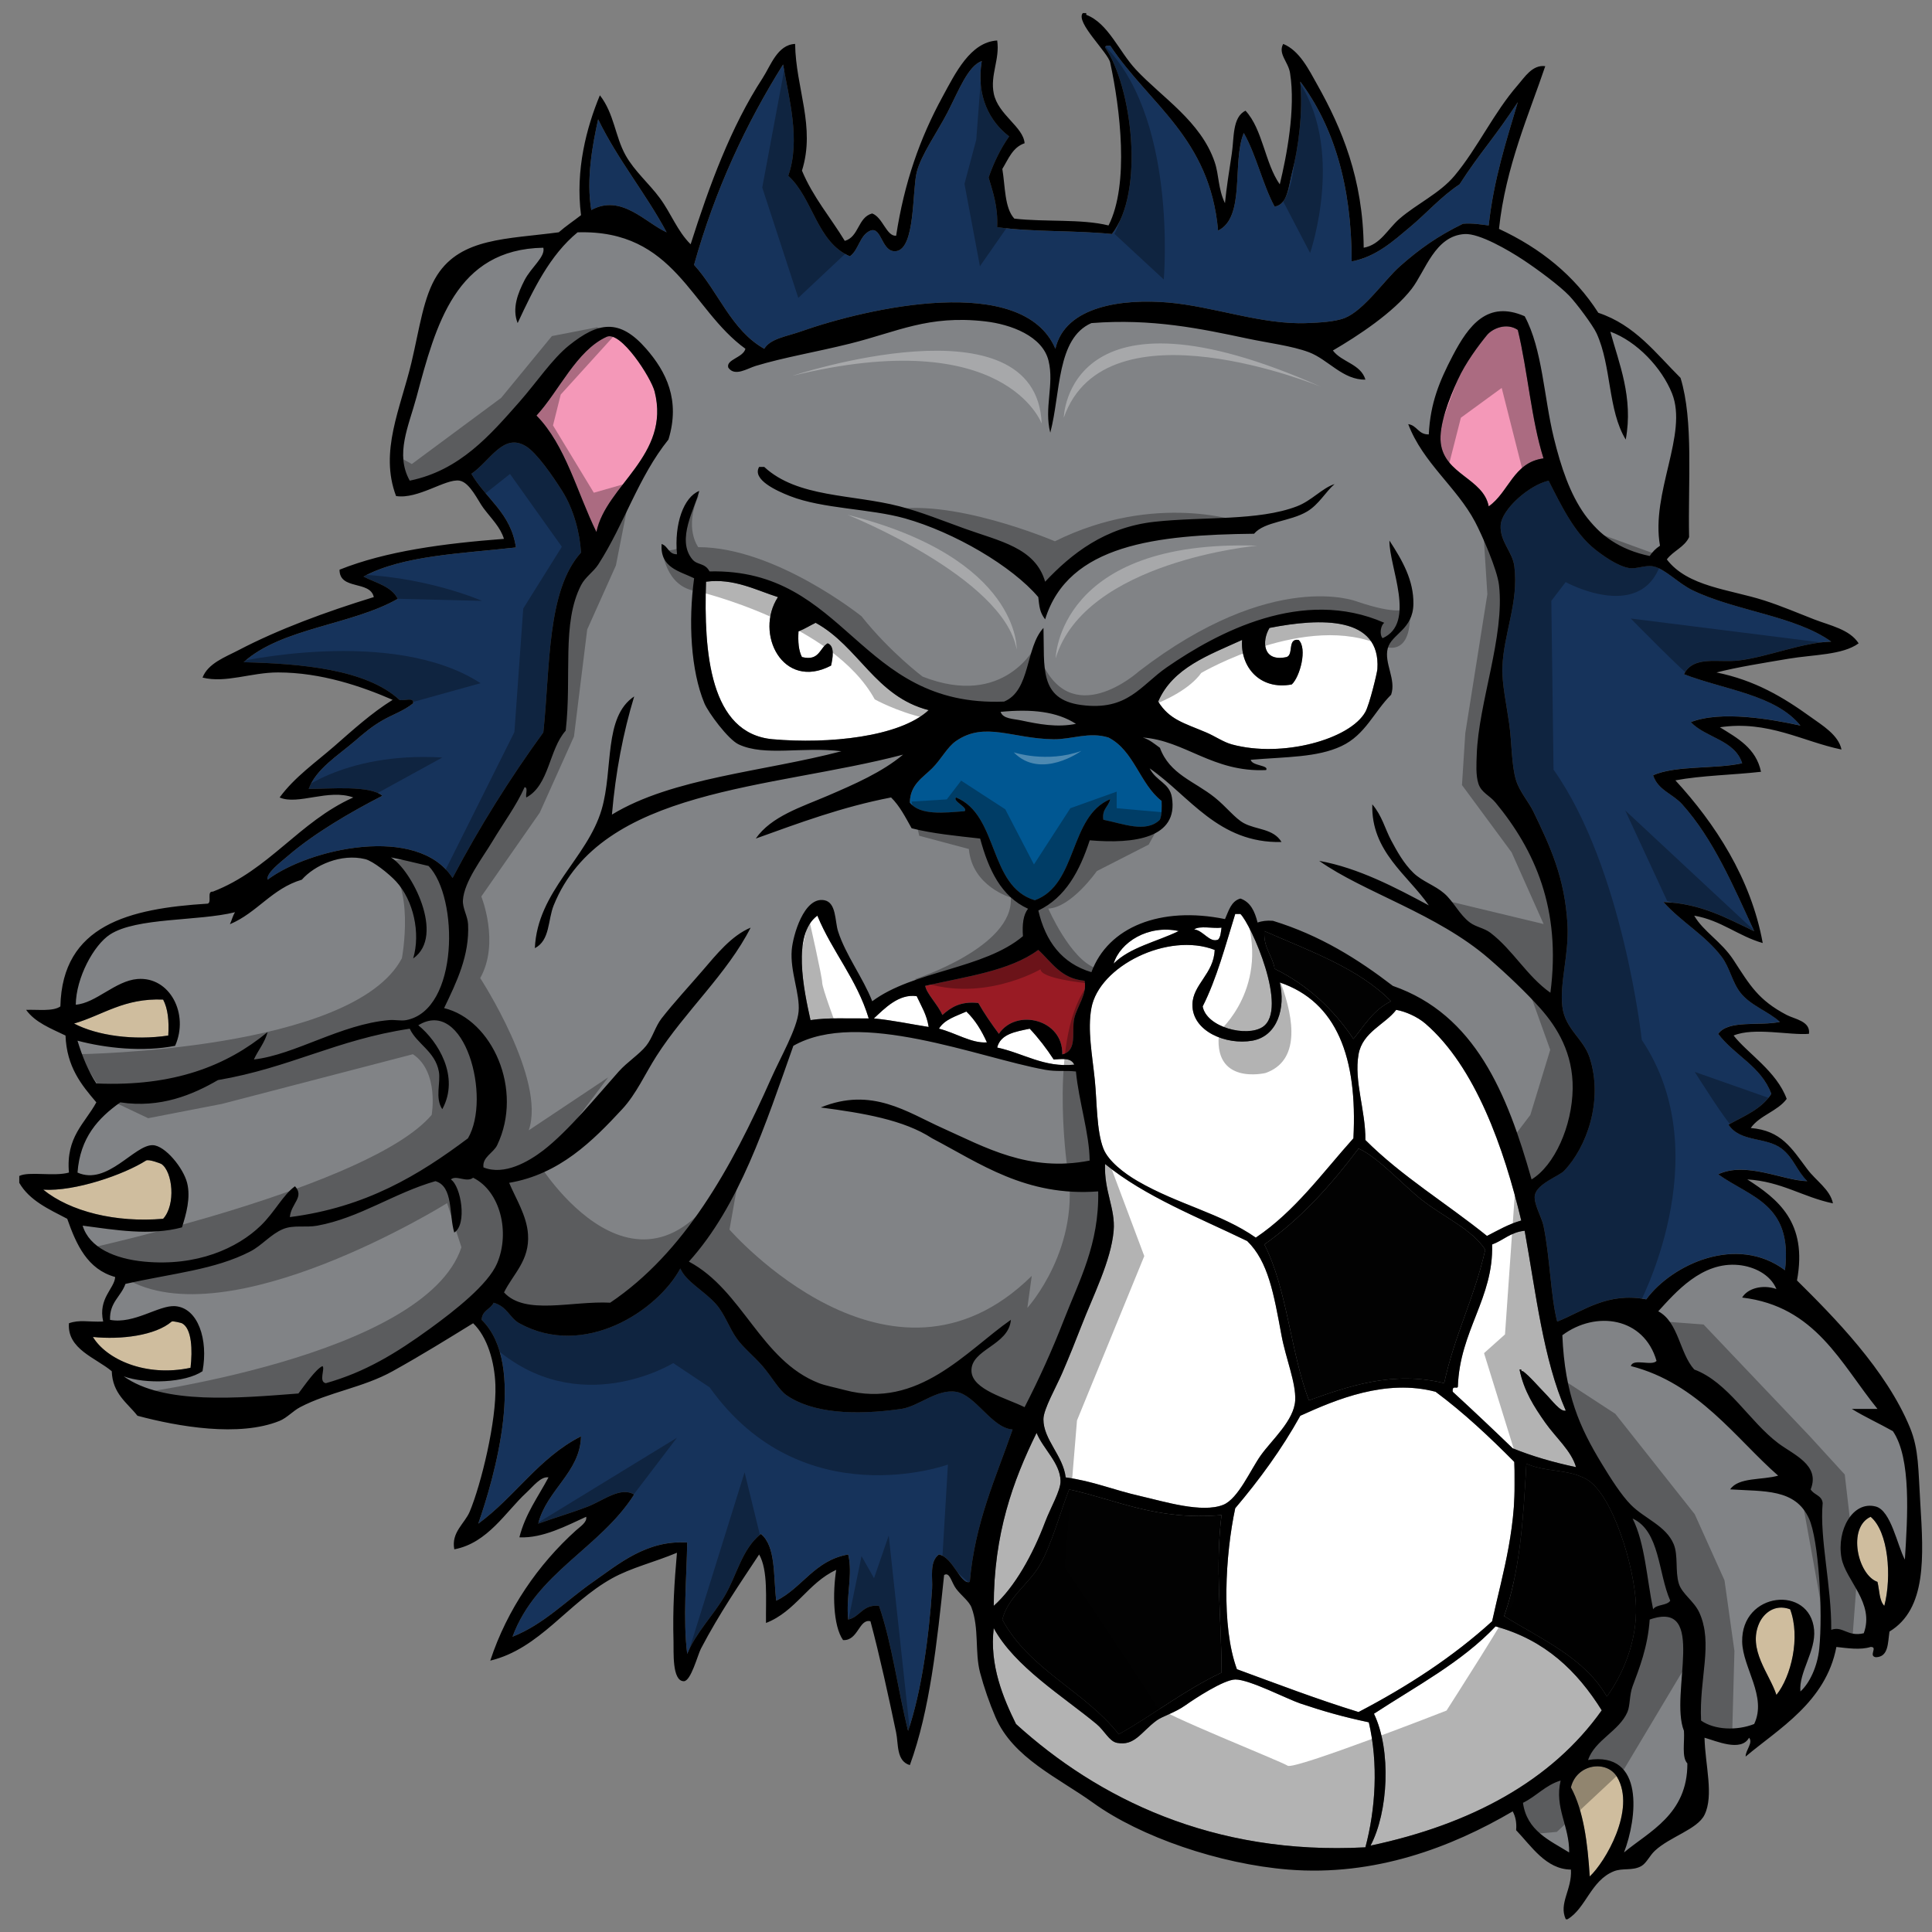
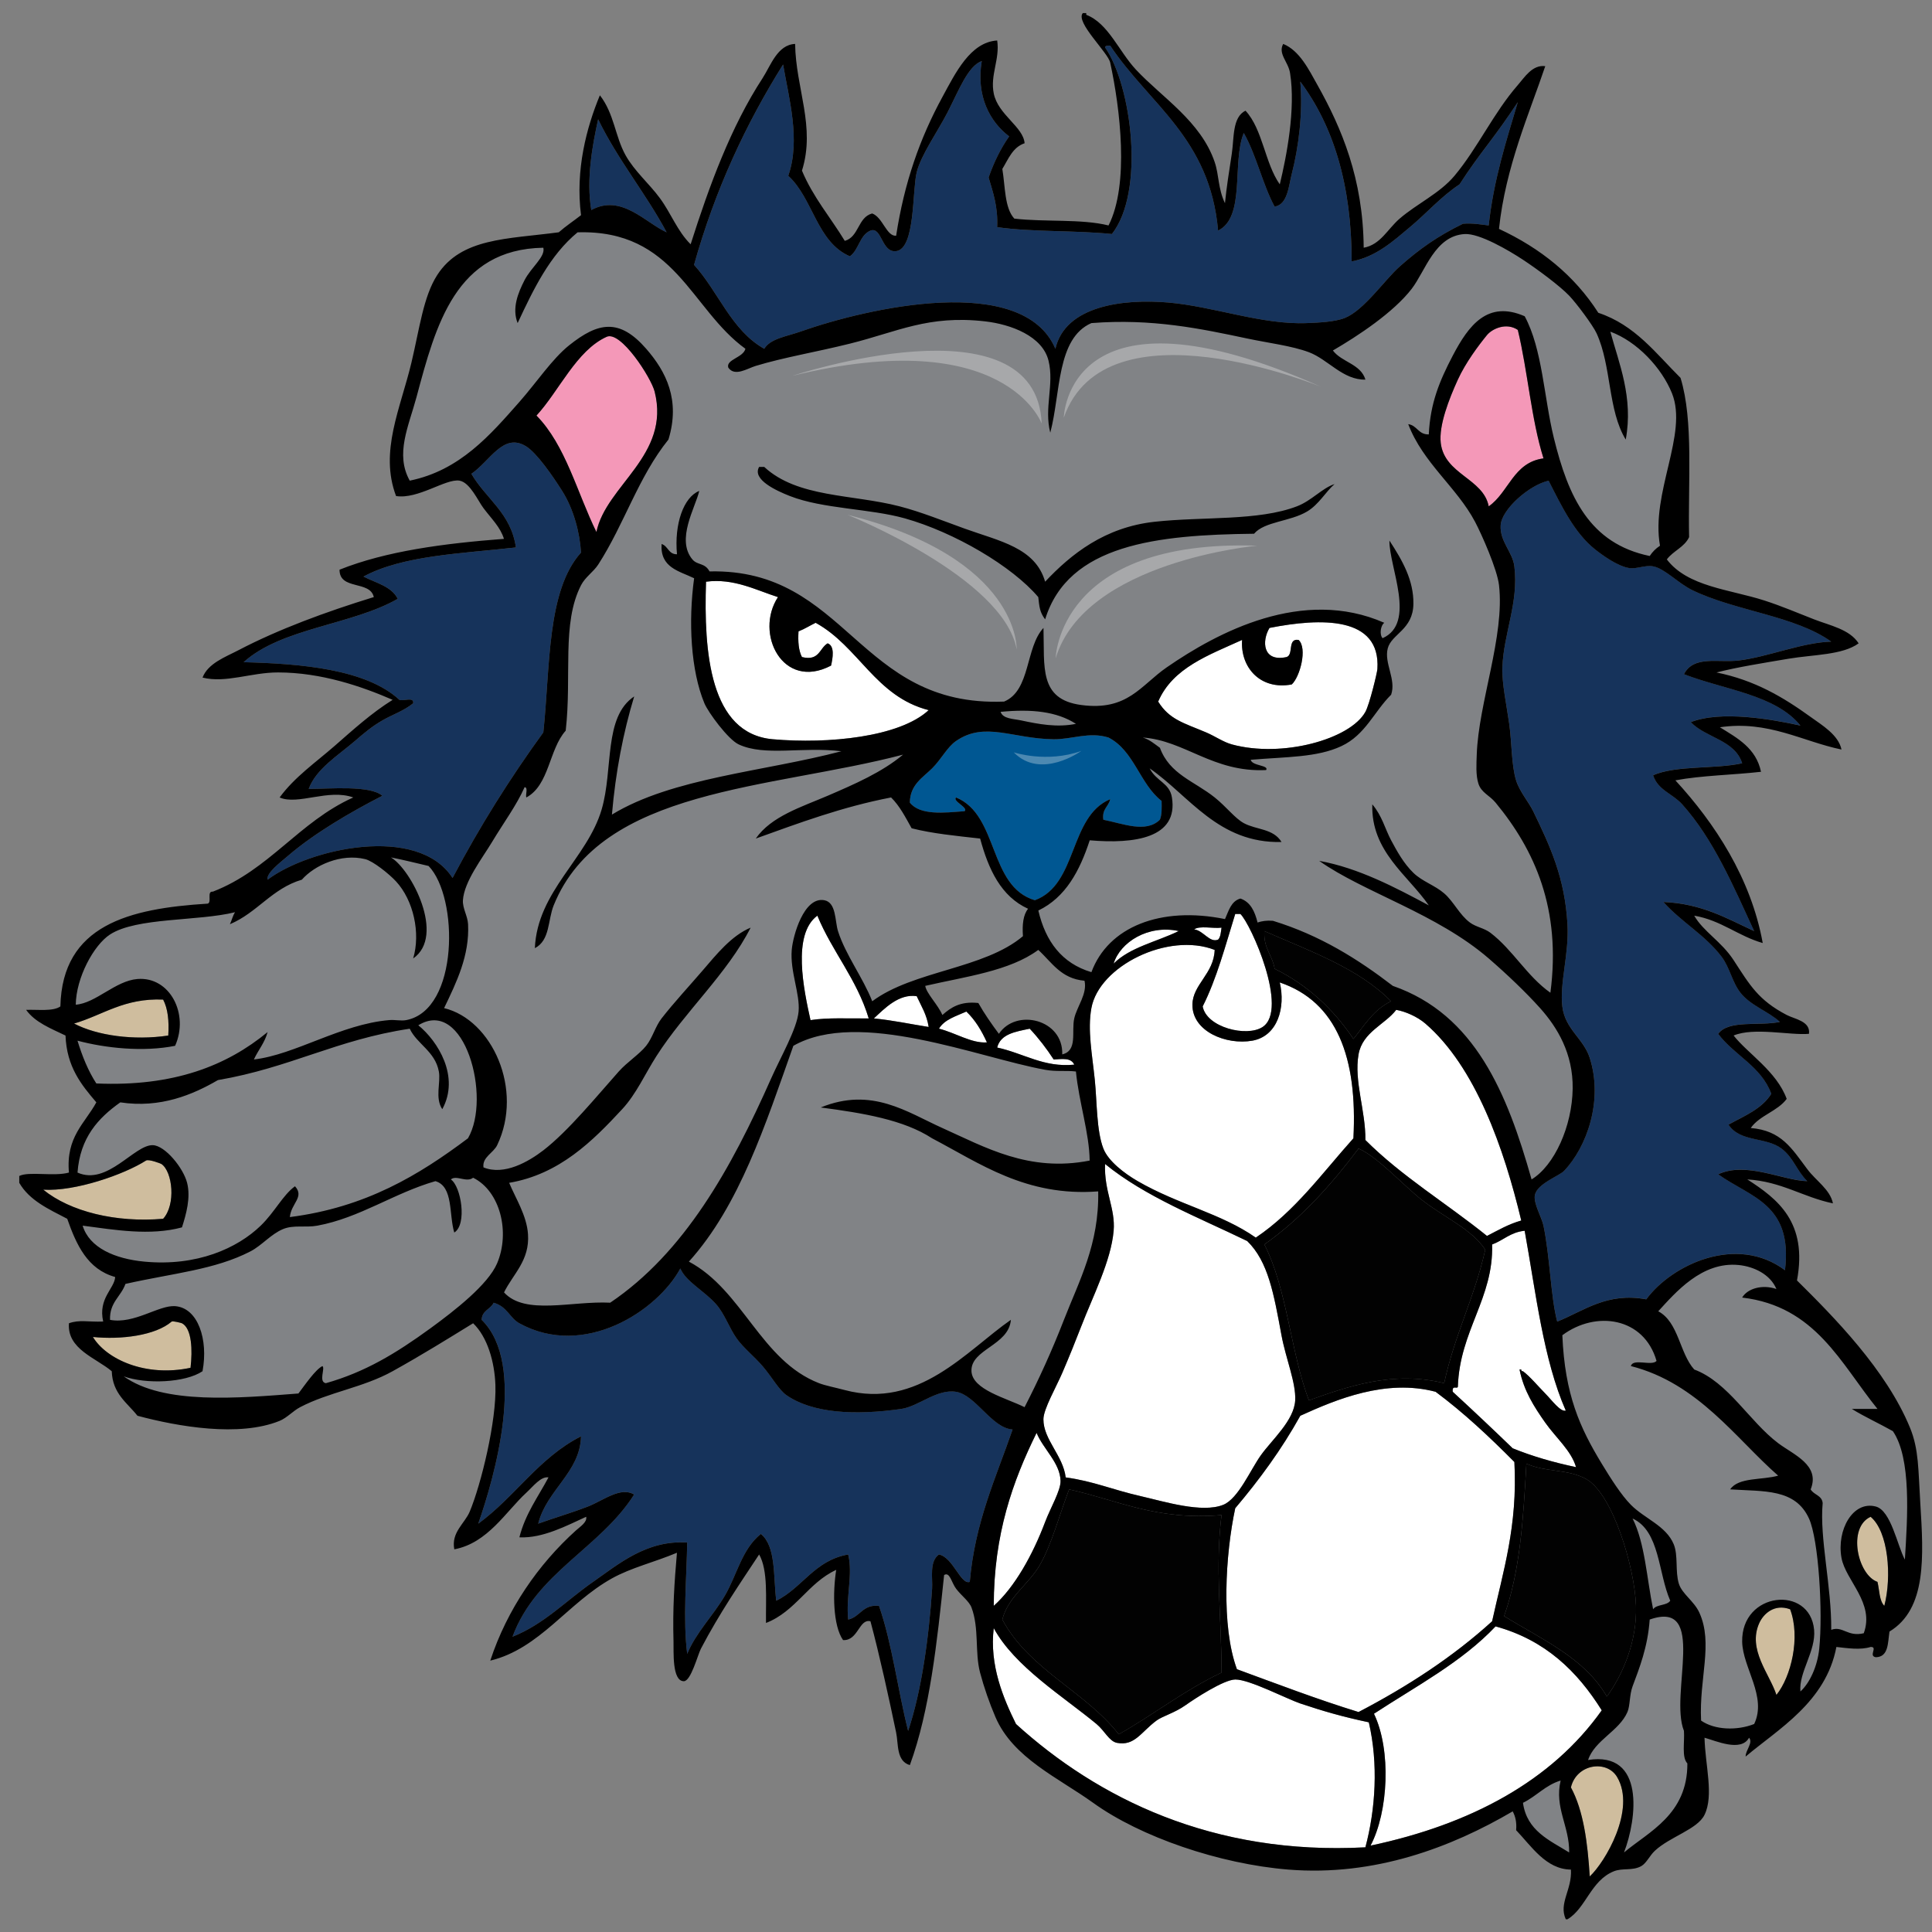
<svg xmlns="http://www.w3.org/2000/svg" version="1.1" id="Layer_1" x="0px" y="0px" width="200px" height="200px" viewBox="0 0 200 200" style="enable-background:new 0 0 200 200;" xml:space="preserve">
  <rect x="0" y="0" width="200" height="200" fill="#808080" stroke="none" />
  <path id="color8" style="fill:#005792;" d="M98.973,82.555c-0.411,0.366,1.296,1.053,0.886,1.419  c-2.16,0.174-4.607,0.45-5.674-0.886c0.022-1.859,1.342-2.589,2.306-3.546c0.958-0.955,1.555-2.198,2.483-2.836  c2.988-2.058,5.822-0.226,10.105-0.178c1.863,0.022,3.68-0.806,5.674-0.176c2.659,1.359,3.232,4.805,5.495,6.559  c0.018,0.728,0.035,1.454-0.178,1.951c-1.447,1.416-3.832,0.392-5.851,0c-0.167-1.112,0.542-1.348,0.709-2.127  c-4.291,1.795-3.343,8.833-7.801,10.46C102.299,91.757,103.418,84.376,98.973,82.555z" />
-   <path id="color7" style="fill:#991B24;" d="M95.781,102.057c4.18-0.963,8.747-1.536,11.702-3.723  c1.393,1.267,2.339,2.98,4.787,3.192c0.309,1.356-0.784,2.658-1.063,3.9c-0.306,1.36,0.376,3.345-1.242,3.723  c0.113-3.639-4.776-4.801-6.56-2.127c-0.754-1.019-1.488-2.059-2.127-3.191c-1.862-0.207-2.845,0.464-3.723,1.241  C97.109,104.017,95.908,102.851,95.781,102.057z" />
  <path id="color6" style="fill:#16335B;" d="M61.209,21.745c-0.539-3.198,0.123-6.732,0.71-9.396  c2.048,4.217,4.907,7.623,7.092,11.701C66.841,23.086,64.328,20.031,61.209,21.745z M46.849,90.888  c2.816-5.339,5.962-10.349,9.396-15.069c0.725-6.781,0.343-14.668,3.901-18.616c-0.118-2.043-0.755-4.489-1.951-6.382  c-0.983-1.556-2.617-3.918-3.724-4.61c-2.365-1.479-3.723,1.507-5.673,2.837c1.495,2.582,4.102,4.053,4.61,7.624  c-5.628,0.635-11.712,0.815-15.779,3.014c1.287,0.664,2.895,1.006,3.546,2.305c-4.78,2.727-12.013,2.998-15.956,6.56  c5.92,0.147,12.687,0.715,16.133,3.9c0.445,0.146,1.526-0.344,1.419,0.355c-1.007,0.81-2.134,1.159-3.192,1.773  c-1.09,0.632-1.855,1.282-2.836,2.127c-1.758,1.514-4.023,2.884-4.787,4.964c2.213-0.004,6.365-0.399,7.624,0.709  c-3.339,1.715-7.037,3.878-9.751,6.205c-0.876,0.752-2.291,1.811-2.127,2.482C31.977,87.843,43.249,85.301,46.849,90.888z   M168.647,58.798c-1.192-0.196-2.722-1.293-3.545-1.951c-2.114-1.684-3.454-4.465-4.788-7.091c-1.995,0.436-4.862,2.959-4.964,4.609  c-0.105,1.686,1.231,2.744,1.418,4.255c0.465,3.751-1.116,6.944-1.24,10.46c-0.059,1.645,0.425,3.84,0.709,5.851  c0.278,1.974,0.218,4.26,0.711,5.85c0.353,1.146,1.316,2.252,1.771,3.191c1.775,3.666,3.271,6.892,3.547,11.702  c0.175,3.082-0.825,6.076-0.533,8.51c0.284,2.36,2.191,3.305,2.837,5.318c1.422,4.433-0.317,9.268-2.658,11.701  c-0.51,0.53-2.75,1.306-3.015,2.483c-0.188,0.835,0.705,2.313,0.887,3.189c0.68,3.282,0.739,7.331,1.419,9.93  c2.752-1.097,5.15-3.063,9.219-2.305c2.647-3.598,9.358-6.757,14.361-3.016c0.829-6.872-3.556-7.521-6.915-9.928  c2.906-1.362,6.703,0.653,9.22,0.709c-1.093-1.063-1.41-2.422-2.658-3.369c-1.639-1.239-4.276-0.633-5.497-2.481  c1.639-0.902,3.459-1.623,4.433-3.191c-1.047-2.854-3.824-3.976-5.496-6.204c1.054-1.487,4.298-0.785,6.383-1.242  c-1.216-1.105-3.028-1.685-4.078-3.014c-0.862-1.092-1.105-2.606-1.95-3.724c-1.722-2.274-4.148-3.576-6.028-5.672  c3.972,0.166,6.568,1.706,9.396,3.014c-2.188-4.727-4.212-9.51-7.446-13.12c-0.989-1.106-2.529-1.476-3.015-3.015  c2.436-1.052,6.363-0.611,9.219-1.241c-0.766-2.423-3.761-2.622-5.318-4.255c3.104-1.228,8.384-0.302,11.348,0.354  c-2.589-3.203-7.883-3.701-12.057-5.319c1.02-1.973,3.533-1.162,5.674-1.418c3-0.359,6.596-1.875,9.573-1.95  c-3.743-2.682-9.857-3.149-14.36-5.319c-1.485-0.715-2.891-2.263-4.079-2.482C170.301,58.469,169.425,58.926,168.647,58.798z   M79.116,36.105c0.63-1.059,2.317-1.275,3.723-1.773c7.05-2.494,23.062-6.113,26.415,1.773c1.016-4.459,7.027-5.194,11.702-4.787  c4.689,0.409,9.713,2.328,14.359,2.127c1.124-0.049,2.832-0.106,3.901-0.532c1.983-0.79,4.124-3.945,5.674-5.319  c2.045-1.814,3.917-3.142,6.559-4.433c1.024-0.079,1.816,0.075,2.66,0.178c0.515-4.744,1.811-8.71,3.014-12.765  c-0.989,1.501-1.962,2.868-3.014,4.255c-1.059,1.394-2.074,2.785-3.016,4.255c-1.912,1.259-3.411,2.99-5.142,4.432  c-1.679,1.399-3.491,3.08-6.026,3.546c-0.005-7.973-1.913-14.045-5.32-18.616c0.282,3.179-0.169,6.791-0.886,9.574  c-0.316,1.23-0.419,3.169-1.772,3.369c-1.258-2.346-1.887-5.324-3.192-7.624c-1.24,3.015,0.207,8.716-2.658,10.106  c-0.838-9.578-7.107-13.05-11.169-19.147c-0.209,0.027-0.504-0.031-0.533,0.177c2.768,3.996,4.148,14.949,0.711,19.324  c-3.807-0.39-8.203-0.188-11.879-0.709c0.098-2.106-0.427-3.591-0.886-5.141c0.549-1.579,1.252-3.003,2.127-4.255  c-2.014-1.53-3.437-4.2-2.836-7.801c-1.43,0.516-2.378,3.044-3.546,5.319c-0.993,1.934-2.755,4.42-3.19,6.205  c-0.473,1.934-0.133,7.904-2.128,8.156c-1.518,0.191-1.469-2.573-2.66-2.127c-1.127,0.467-1.195,1.996-2.127,2.66  c-3.435-1.47-3.809-6.001-6.382-8.333c1.308-3.702,0.047-8.093-0.533-11.523c-3.845,6.142-7.035,12.939-9.219,20.743  C74.382,30.202,75.705,34.198,79.116,36.105z M98.973,144.075c-1.986-0.322-3.884,1.517-5.673,1.773  c-4.853,0.693-9.192,0.438-11.879-1.418c-0.789-0.545-1.507-1.88-2.481-3.014c-0.855-0.997-1.975-1.883-2.66-2.837  c-0.778-1.085-1.247-2.532-2.127-3.547c-1.198-1.38-3.148-2.352-3.723-3.722c-2.38,4.407-9.96,9.362-16.666,5.673  c-1.001-0.553-1.251-1.731-2.659-2.127c-0.322,0.682-1.214,0.796-1.241,1.771c4.718,4.617,1.288,16.41-0.354,21.099  c3.795-2.765,6.282-6.838,10.638-9.042c-0.082,3.726-3.549,5.532-4.432,9.042c1.566-0.571,3.388-1.092,5.141-1.773  c1.595-0.618,3.384-2.1,4.787-1.241c-3.535,5.566-10.13,8.073-12.587,14.716c3.241-1.277,5.563-3.746,8.333-5.673  c2.65-1.845,5.546-4.348,9.751-4.079c-0.06,3.665-0.452,7.94,0,11.525c0.906-2.202,2.684-3.949,3.9-6.028  c1.248-2.131,1.748-4.803,3.724-6.383c1.577,1.259,1.281,4.392,1.595,6.915c2.723-1.354,3.969-4.186,7.446-4.788  c0.505,2.06-0.247,4.351,0,6.736c1.259-0.275,1.476-1.595,3.191-1.418c1.368,3.952,1.94,8.696,3.014,12.941  c1.377-4.077,2.15-9.646,2.482-14.714c0.073-1.114-0.313-2.829,0.708-3.547c1.479,0.311,2.247,3.169,3.191,2.838  c0.537-6.2,2.706-10.77,4.432-15.779C102.677,147.84,101.001,144.403,98.973,144.075z" />
  <path id="color5" style="fill:#CFBD9E;" d="M4.477,123.155c3.295,0.204,8.363-1.565,10.637-3.014  c0.274-0.177,1.532,0.31,1.596,0.354c1.159,0.792,1.516,4.197,0.178,5.673C11.984,126.592,7.268,125.422,4.477,123.155z   M17.419,107.198c0.098-1.516-0.043-2.792-0.532-3.723c-4.068-0.167-6.203,1.598-9.219,2.482  C10.035,107.2,13.838,107.736,17.419,107.198z M19.724,141.594c0.213-1.822,0.144-4.071-0.886-4.609  c-0.059-0.031-0.962-0.265-1.063-0.178c-1.682,1.445-5.235,1.896-8.155,1.596C10.996,140.689,15.04,142.59,19.724,141.594z   M182.124,168.01c-1.249,2.748,1.08,5.288,1.771,7.446c1.527-1.895,2.509-5.969,1.418-8.863  C183.652,165.979,182.536,167.101,182.124,168.01z M193.646,157.018c-2.432,1.114-1.343,6.025,0.709,6.737  c0.21,0.852,0.18,1.947,0.709,2.481C195.852,163.225,195.49,158.551,193.646,157.018z M162.621,185.03  c1.306,2.416,1.729,5.718,1.949,9.219c1.582-1.467,4.819-6.913,2.838-10.283C166.336,182.144,163.205,182.592,162.621,185.03z" />
  <path id="color4" style="fill:#818386;" d="M104.646,136.628c-4.596,3.197-9.567,9.301-17.198,7.27  c-0.955-0.254-2.035-0.467-2.659-0.71c-6.044-2.343-7.897-9.621-13.476-12.586c5.242-5.812,7.92-14.184,10.814-22.341  c6.782-3.862,19.152,1.229,26.063,2.483c1.176,0.214,2.146,0.051,3.189,0.177c0.3,3.136,1.394,6.402,1.42,9.222  c-6.293,1.241-10.852-1.399-15.248-3.37c-3.647-1.634-7.298-4.293-12.588-2.127c4.382,0.576,8.592,1.275,11.524,3.192  c4.909,2.568,9.727,6.067,17.197,5.494c0.114,5.451-1.97,9.249-3.546,13.297c-1.247,3.208-2.6,6.176-4.076,9.043  c-1.887-0.946-5.41-1.8-5.497-3.723C100.466,139.665,104.437,139.297,104.646,136.628z M42.417,49.757  c-1.541-2.755-0.109-5.631,0.71-8.688c1.989-7.429,4.047-15.274,13.119-15.424c0.232,0.938-1.256,2.015-1.951,3.369  c-0.675,1.317-1.314,2.906-0.709,4.432c1.654-3.546,3.352-7.05,6.206-9.396c10.109-0.299,11.679,7.94,17.374,12.056  c-0.232,0.928-2.037,1.103-1.773,1.951c0.673,0.969,1.962,0.088,2.837-0.178c2.946-0.893,6.27-1.438,9.75-2.305  c4.932-1.226,8.109-2.983,14.006-2.305c2.664,0.307,5.937,1.518,6.56,4.078c0.602,2.468-0.479,4.864,0.178,7.446  c1.089-4.111,0.64-9.76,4.255-11.346c6.285-0.494,11.345,0.581,16.134,1.596c2.201,0.466,4.616,0.756,6.384,1.418  c1.987,0.745,3.524,2.893,5.852,2.837c-0.493-1.634-2.459-1.796-3.369-3.014c2.584-1.504,6.259-3.924,8.156-6.382  c1.424-1.848,2.401-5.497,5.494-5.673c1.525-0.086,4.553,1.686,6.029,2.66c1.538,1.016,3.815,2.708,4.785,3.722  c0.746,0.78,2.449,3.053,2.837,3.9c1.559,3.405,1.15,7.941,3.015,10.993c0.808-4.355-0.712-7.917-1.595-11.17  c2.769,1.011,5.322,3.744,6.383,6.382c1.694,4.219-2.218,10.305-1.241,15.779c-0.431,0.28-0.784,0.634-1.064,1.063  c-6.227-1.287-8.43-6.118-9.928-12.233c-1.031-4.209-1.174-9.175-3.015-12.587c-3.832-1.67-5.789,0.914-7.446,4.078  c-1.381,2.64-2.326,4.92-2.482,8.155c-1.091,0.027-1.195-0.931-2.128-1.063c1.523,4.013,5.015,6.518,6.916,10.106  c0.686,1.297,2.291,4.913,2.482,6.56c0.609,5.289-2.128,12.195-2.305,17.552c-0.029,0.9-0.118,2.123,0.178,3.014  c0.308,0.929,1.141,1.184,1.773,1.95c4.037,4.892,6.813,10.983,5.673,19.679c-2.447-1.733-3.868-4.418-6.206-6.205  c-0.648-0.495-1.489-0.589-2.127-1.064c-1.084-0.808-1.678-2.164-2.658-3.014c-0.978-0.847-2.273-1.235-3.191-2.127  c-1.025-0.997-1.707-2.256-2.305-3.369c-0.63-1.176-0.936-2.538-1.95-3.723c-0.144,4.871,3.676,7.316,5.851,10.46  c-3.453-1.853-7.313-3.887-11.348-4.61c4.599,3.256,12.173,5.456,17.554,10.106c1.866,1.615,3.864,3.516,5.317,5.141  c1.777,1.988,3.42,4.691,3.369,8.334c-0.054,3.897-1.893,7.964-4.255,9.396c-2.528-8.938-5.856-17.074-14.361-20.035  c-3.612-2.769-7.527-5.237-12.41-6.736c-0.645-0.055-1.153,0.028-1.596,0.176c-0.28-1.136-0.719-2.117-1.773-2.482  c-0.971,0.271-1.211,1.271-1.596,2.127c-6.684-1.36-12.095,0.816-13.829,5.496c-3.05-0.909-4.746-3.172-5.494-6.382  c2.83-1.364,4.283-4.107,5.319-7.269c4.651,0.398,9.183-0.237,8.51-4.433c-0.245-1.524-1.599-1.641-2.306-3.014  c4.124,2.851,7.11,7.779,13.651,7.623c-0.852-1.408-2.595-1.245-3.9-1.951c-0.922-0.498-1.81-1.696-3.015-2.66  c-2.105-1.685-4.665-2.391-5.673-5.141c-0.553-0.392-1.049-0.843-1.773-1.063c4.365,0.304,7.25,3.625,12.766,3.368  c0.33-0.514-1.463-0.421-1.596-1.064c3.724-0.315,6.875-0.233,9.395-1.418c2.485-1.166,3.371-3.562,5.143-5.319  c0.548-1.583-0.745-3.259-0.353-4.787c0.386-1.508,2.621-1.93,2.658-4.609c0.034-2.436-1.116-4.473-2.482-6.559  c-0.045,2.707,2.827,8.537-0.71,10.106c-0.357-0.41-0.181-1.359,0.179-1.595c-8.463-3.718-17.271,0.987-22.516,4.609  c-2.711,1.871-4.046,4.545-8.864,3.9c-4.396-0.588-3.784-3.94-3.901-7.978c-1.886,2.014-1.317,6.483-4.077,7.624  c-15.148,0.607-16.225-13.793-30.494-13.475c-0.492-0.918-1.253-0.619-1.773-1.241c-1.722-2.058,0.305-5.356,0.71-7.091  c-1.617,0.639-2.601,3.418-2.304,6.559c-0.896,0.009-0.915-0.858-1.596-1.063c-0.16,2.465,1.821,2.788,3.369,3.545  c-0.612,4.47-0.351,9.541,1.064,12.943c0.392,0.943,2.45,3.743,3.545,4.255c2.713,1.266,6.555,0.214,10.638,0.709  c-7.996,2.111-17.479,2.733-23.757,6.559c0.383-4.462,1.177-8.515,2.305-12.233c-3.195,2.134-2.14,7.518-3.368,11.701  c-1.495,5.091-6.652,8.443-6.915,14.36c1.583-0.817,1.333-2.907,1.949-4.433c4.927-12.189,22.437-11.999,36.168-15.602  c-2.16,1.806-4.975,3.041-7.801,4.255c-2.699,1.16-5.847,2.124-7.446,4.432c4.478-1.609,8.905-3.27,14.006-4.255  c0.895,0.878,1.491,2.055,2.127,3.191c2.167,0.553,4.647,0.789,7.092,1.064c0.871,3.207,2.162,5.993,4.964,7.269  c-0.504,0.62-0.618,1.627-0.532,2.836c-4.037,3.41-11.338,3.555-15.602,6.738c-0.955-2.44-2.778-4.828-3.546-7.268  c-0.325-1.035-0.164-2.959-1.418-3.192c-2.115-0.392-3.249,3.694-3.368,5.142c-0.186,2.249,0.872,4.537,0.709,6.382  c-0.156,1.774-1.873,4.741-2.837,6.915c-4.141,9.341-8.985,18.043-16.665,23.226c-3.985-0.202-8.804,1.336-10.992-1.065  c0.945-1.923,2.668-3.3,2.482-6.026c-0.132-1.941-1.287-3.723-1.951-5.318c5.22-0.884,8.665-4.348,11.702-7.625  c1.463-1.58,2.349-3.622,3.545-5.495c2.94-4.605,7.344-8.544,9.751-13.297c-1.987,0.83-3.536,2.77-4.964,4.432  c-1.376,1.604-2.936,3.275-4.255,4.964c-0.649,0.832-0.933,2.007-1.595,2.836c-0.704,0.882-1.953,1.669-2.836,2.658  c-2.22,2.489-5.218,6.165-7.801,8.157c-1.532,1.179-4.058,2.646-6.205,1.773c-0.149-1.057,1.028-1.49,1.419-2.305  c2.747-5.745-0.52-12.977-5.496-14.185c1.303-2.706,2.642-5.456,2.482-8.686c-0.042-0.851-0.585-1.649-0.532-2.483  c0.123-1.933,2.01-4.354,3.014-6.027c1.219-2.031,2.527-3.779,3.369-5.673c0.392,0.022,0.075,0.752,0.177,1.064  c2.391-1.274,2.342-4.985,4.078-6.914c0.651-5.703-0.442-11.114,1.595-15.07c0.43-0.834,1.289-1.379,1.773-2.128  c2.715-4.212,4.145-9.06,7.269-12.941c1.254-4.102-0.25-7.042-2.305-9.397c-2.775-3.182-4.974-2.758-7.978-0.354  c-1.754,1.404-3.35,3.816-5.141,5.851C50.768,45.002,47.625,48.698,42.417,49.757z M81.775,51.352  c3.404,1.333,8.275,1.294,11.879,2.305c5.159,1.446,11.145,4.977,13.829,8.156c0.115,0.97,0.128,1.531,0.71,2.305  c2.392-7.771,11.578-8.75,21.629-8.865c1.072-1.272,3.742-1.254,5.495-2.305c1.223-0.732,1.919-2.046,2.837-2.836  c-1.294,0.421-2.363,1.716-3.9,2.305c-4.014,1.534-9.667,1.048-14.715,1.596c-5.167,0.561-8.658,3.343-11.346,6.206  c-1.016-3.533-4.727-4.193-8.333-5.497c-2.245-0.811-4.564-1.744-6.737-2.305c-4.894-1.267-10.557-0.88-14.006-4.078  c-0.177,0-0.354,0-0.532,0C77.825,49.648,80.401,50.814,81.775,51.352z M179.108,154.181c0.852-1.274,3.313-0.943,4.965-1.419  c-4.354-3.803-8.276-9.571-15.248-11.346c0.229-0.837,2.167,0.038,2.659-0.532c-1.296-4.515-6.266-5.252-9.752-2.66  c0.258,6.178,1.826,9.586,4.079,13.298c0.952,1.569,2.013,3.239,3.014,4.256c1.411,1.432,3.639,2.168,4.433,4.077  c0.485,1.169,0.141,2.792,0.531,4.078c0.329,1.076,1.578,1.8,2.128,3.014c1.449,3.204-0.039,6.777,0.177,11.17  c1.4,0.98,3.718,1.059,5.496,0.354c1.355-2.83-1.186-5.815-1.242-8.51c-0.105-5.195,7.018-5.907,7.448-1.241  c0.2,2.197-1.608,4.411-1.419,6.383c0.939-0.845,1.759-2.568,1.95-4.432c0.39-3.802-0.063-11.291-1.063-13.474  C185.837,154.08,182.597,154.415,179.108,154.181z M191.696,145.848c0.887,0,1.773,0,2.659,0  c-3.812-4.699-6.395-10.624-14.007-11.525c0.55-0.94,2.094-1.385,3.547-0.885c-0.639-1.523-2.332-2.324-3.899-2.483  c-3.818-0.385-6.557,2.852-8.333,4.788c2.117,1.132,2.188,4.313,3.723,6.026c3.52,1.316,5.699,5.371,8.688,7.624  c1.584,1.197,4.382,2.26,3.367,4.788c0.316,0.57,1.168,0.605,1.242,1.418c-0.335,3.627,0.927,8.616,0.886,13.12  c1.211-0.434,1.674,0.757,3.368,0.354c1.157-3.14-1.881-5.455-2.305-7.8c-0.521-2.889,1.18-5.939,3.547-5.319  c1.578,0.415,2.223,4.026,3.014,5.497c0.279-4.419,0.678-10.49-1.241-13.299C194.554,147.363,193.048,146.683,191.696,145.848z   M111.382,74.932c-1.995-1.282-4.584-1.553-7.8-1.242c0.234,0.734,1.347,0.719,2.127,0.887  C107.502,74.96,109.423,75.335,111.382,74.932z M174.321,179.178c-1.531-3.816,2.501-13.646-3.546-11.524  c-0.2,2.867-1.073,5.039-1.772,6.915c-0.332,0.889-0.246,2.001-0.532,2.659c-0.866,1.991-3.361,2.886-4.078,4.966  c5.926-0.945,5.068,6.099,3.723,9.572c2.568-2.159,6.586-3.927,6.559-9.22C174.07,181.913,174.403,180.338,174.321,179.178z   M26.992,126.878c1.457-1.411,2.287-3.161,3.546-4.077c1.01,1.115-0.404,1.768-0.532,3.191c7.862-1.004,13.374-4.355,18.438-8.155  c2.462-4.208-0.353-14.64-5.141-11.702c2.027,1.643,4.327,5.315,2.482,8.688c-0.778-1.168-0.144-2.748-0.354-3.9  c-0.383-2.094-2.272-2.847-3.013-4.432c-7.584,1.136-12.362,4.038-19.856,5.318c-2.587,1.502-5.947,2.938-10.105,2.306  c-2.284,1.616-4.161,3.641-4.432,7.268c3.096,1.387,5.887-2.9,7.8-2.836c1.266,0.041,3.153,2.354,3.546,3.9  c0.391,1.536-0.097,3.242-0.532,4.609c-3.298,0.894-6.971,0.26-10.283-0.179c0.695,2.292,3.329,3.434,6.382,3.725  C20.393,131.12,24.586,129.209,26.992,126.878z M48.977,121.914c-0.681,0.54-1.745-0.316-2.305,0.178  c1.055,0.699,1.708,4.66,0.355,5.494c-0.567-1.857-0.076-4.768-1.951-5.318c-4.283,1.228-7.843,3.808-12.233,4.609  c-1.222,0.225-2.442-0.104-3.546,0.354c-1.262,0.526-2.182,1.689-3.368,2.305c-3.684,1.912-8.059,2.268-12.943,3.369  c-0.456,1.316-1.657,1.889-1.595,3.722c2.485,0.474,5.05-1.542,6.736-1.418c2.375,0.177,3.452,3.468,2.836,6.737  c-1.803,1.206-5.862,1.358-8.155,0.53c4.107,2.949,11.839,2.258,18.084,1.774c0.715-0.941,1.768-2.486,2.482-2.836  c0.323,0.205-0.436,1.625,0.354,1.771c4.029-1.137,7.229-3.061,10.815-5.673c2.529-1.843,5.976-4.529,6.915-6.737  C52.825,127.566,51.791,123.305,48.977,121.914z M161.558,184.32c-1.587,0.48-2.507,1.63-3.9,2.306  c0.404,2.902,2.741,3.876,4.785,5.141C162.472,189.006,160.897,187.149,161.558,184.32z M27.702,106.844  c-0.301,1.118-0.975,1.863-1.419,2.837c4.276-0.494,8.98-3.65,14.006-4.078c0.621-0.053,1.204,0.111,1.773,0  c5.456-1.059,5.434-12.726,2.304-15.955c-1.295-0.301-2.565-0.627-3.9-0.886c2.092,1.222,5.693,8.117,2.305,10.46  c0.784-2.627,0.033-6.022-1.773-7.978c-0.721-0.781-2.384-2.107-3.191-2.305c-2.487-0.609-5.238,0.621-6.56,2.127  c-3.1,0.919-4.615,3.422-7.446,4.61c0.194-0.397,0.293-0.888,0.532-1.242c-3.834,0.953-10.189,0.52-12.942,2.305  c-1.697,1.1-3.517,4.492-3.546,7.267c2.071-0.149,4.091-2.472,6.383-2.658c3.369-0.275,5.367,3.646,3.9,6.914  c-3.291,0.663-7.227,0.239-10.105-0.531c0.494,1.633,1.114,3.141,1.95,4.432C18.002,112.51,23.489,110.315,27.702,106.844z   M172.903,165.705c-1.262-2.875-1.066-7.208-3.899-8.51c1.288,2.553,1.466,6.215,2.126,9.396  C171.482,166.057,172.551,166.239,172.903,165.705z" />
  <path id="color3" style="fill:#020202;" d="M126.453,156.84c-0.679,5.429,0,10.627,0,16.312c-3.854,1.818-7.008,4.339-10.638,6.382  c-3.506-4.473-9.273-6.681-12.056-11.879c0.6-2.369,2.759-3.662,3.9-5.673c1.225-2.156,1.973-5.061,3.014-7.8  C115.707,155.293,119.726,157.422,126.453,156.84z M164.216,153.117c-1.93-1.078-4.128-0.682-6.206-1.596  c-0.325,5.78-0.643,11.063-2.305,15.779c3.904,2.419,8.329,4.317,10.638,8.332c1.605-2.226,3.138-5.649,3.015-9.396  C169.223,162.166,166.915,154.627,164.216,153.117z M140.637,118.899c-2.82,3.738-5.908,7.212-9.752,9.929  c2.352,4.564,2.709,11.12,4.61,16.135c4.042-1.432,8.696-3.095,14.006-1.774c1.061-4.964,3.155-8.899,4.255-13.828  c-1.479-2.182-4.132-3.25-6.559-5.142C145.371,122.798,142.609,119.737,140.637,118.899z M131.949,100.285  c3.438,1.703,6.097,4.186,8.155,7.269c1.162-1.439,2.128-3.072,3.9-3.9c-3.37-3.426-8.395-5.198-13.12-7.268  C130.777,98.147,131.711,98.866,131.949,100.285z" />
  <path id="color2" style="fill:#FFFFFF;" d="M125.743,98.334c-0.082,2.479-2.286,3.578-2.305,5.672  c-0.022,2.774,3.507,4.204,6.205,3.724c2.627-0.468,3.454-3.447,2.837-6.028c5.912,2.007,8.065,7.773,7.624,16.136  c-3.214,3.582-6.039,7.551-10.105,10.281c-3.58-2.51-8.02-3.411-12.232-5.851c-1.386-0.802-3.043-2.073-3.546-3.369  c-0.718-1.847-0.655-4.83-0.886-7.092c-0.275-2.671-0.769-5.185-0.355-7.446C113.775,100.004,120.919,96.458,125.743,98.334z   M157.657,141.948c0.742,0.56,1.5,1.486,2.305,2.305c0.715,0.729,1.582,1.936,2.127,1.773c-2.327-5.297-3.086-12.162-4.256-18.616  c-1.458,0.138-2.2,0.99-3.369,1.419c0.16,5.571-3.351,8.914-3.546,14.715c-0.055,0.306-0.615-0.229-0.531,0.532  c2.093,1.926,4.16,3.876,6.205,5.851c2.015,0.821,4.217,1.458,6.559,1.951c-0.496-1.713-2.074-3.022-3.189-4.609  c-1.146-1.629-2.218-3.29-2.66-5.497c0.061,0,0.118,0,0.178,0C157.489,141.879,157.505,141.98,157.657,141.948z M140.637,177.229  c5.085-2.654,9.774-5.708,13.828-9.395c1.127-5.14,2.66-9.87,2.305-16.489c-2.562-2.578-5.205-5.075-8.155-7.268  c-5.157-1.359-10.262,0.783-14.006,2.482c-1.941,3.495-4.244,6.63-6.736,9.573c-1.023,4.793-1.472,12.197,0.177,16.666  C132.2,174.318,136.299,175.893,140.637,177.229z M130.532,150.636c1.152-1.607,3.436-3.592,3.546-5.673  c0.094-1.819-0.974-4.329-1.42-6.738c-0.792-4.271-1.366-7.63-3.547-9.751c-5.092-2.473-10.547-4.58-14.716-7.978  c-0.116,2.812,1.089,4.617,0.888,6.914c-0.273,3.133-2.133,6.722-3.368,9.929c-0.553,1.434-1.234,3.124-1.951,4.788  c-0.635,1.472-1.944,3.742-1.951,4.787c-0.014,2.11,2.036,3.762,2.306,6.027c2.888,0.396,4.772,1.258,7.801,1.95  c2.376,0.543,6.314,1.774,8.51,0.887C128.189,155.145,129.455,152.134,130.532,150.636z M108.192,157.55  c0.546-1.447,1.622-3.25,1.595-4.256c-0.048-1.859-1.805-3.302-2.482-4.963c-2.456,4.989-4.429,10.463-4.433,17.905  C105.04,164.307,106.915,160.938,108.192,157.55z M141.699,178.293c-2.811-0.598-4.781-1.175-7.092-1.951  c-1.343-0.45-5.303-2.506-6.736-2.482c-1.204,0.021-4.224,2.008-5.142,2.659c-1.136,0.806-2.399,1.137-3.014,1.596  c-1.599,1.188-2.255,2.651-4.078,2.305c-0.82-0.156-1.271-1.241-2.127-1.951c-3.427-2.842-8.482-5.939-10.639-9.928  c-0.462,3.837,0.996,7.274,2.305,9.928c8.453,7.676,20.356,13.612,36.168,12.765C142.399,187.286,142.696,182.578,141.699,178.293z   M154.82,168.363c-3.502,3.709-8.231,6.189-12.588,9.042c1.813,3.772,1.482,10.182-0.354,13.652  c10.393-2.203,18.758-6.701,23.935-14.006C163.288,173.016,159.972,169.773,154.82,168.363z M157.479,126.347  c-1.784-7.479-4.748-15.925-9.929-20.389c-0.838-0.722-2.08-1.255-3.014-1.419c-1.155,1.519-3.493,2.291-3.9,4.61  c-0.487,2.771,0.741,5.838,0.709,8.864c3.749,3.757,8.433,6.577,12.587,9.929C155.067,127.363,156.142,126.723,157.479,126.347z   M123.617,96.207c0.974,0.129,1.594,1.422,2.481,1.063c0.265-0.268,0.285-0.778,0.354-1.24  C125.563,96.146,124.211,95.797,123.617,96.207z M115.284,99.752c1.676-1.693,4.474-2.264,6.737-3.369  C118.841,95.694,115.952,97.55,115.284,99.752z" />
  <path id="color1" style="fill:#F498B8;" d="M61.741,55.075c-2.004-4.083-3.188-8.985-6.206-12.056  c2.331-2.521,4.136-6.745,7.269-8.155c1.453-0.654,4.598,4.224,4.964,5.673C69.44,47.157,62.727,50.233,61.741,55.075z   M159.784,47.451c-1.273-4.045-1.626-9.011-2.659-13.297c-1.187-0.803-2.652-0.125-3.192,0.532c-0.886,1.085-2.209,2.852-3.014,4.61  c-0.902,1.977-1.987,4.738-1.772,6.56c0.385,3.268,4.418,3.671,4.965,6.56C156.2,50.96,156.656,47.87,159.784,47.451z" />
  <path id="fill" style="fill:#FFFFFF;" d="M111.207,110.212c-3.144,0.319-5.242-1.18-7.979-1.771c0.355-1.418,1.907-1.64,3.369-1.951  c0.915,0.975,1.736,2.045,2.482,3.19C109.992,109.627,110.868,109.475,111.207,110.212z M90.463,105.426  c1.993,0.194,3.782,0.591,5.673,0.885c-0.198-1.279-0.773-2.181-1.241-3.189C93.043,102.854,91.585,104.386,90.463,105.426z   M97.199,106.49c1.633,0.391,3.397,1.545,4.964,1.418c-0.551-1.221-1.215-2.328-2.127-3.19  C98.978,105.194,97.776,105.528,97.199,106.49z M89.93,105.426c-1.234-4.085-3.761-6.876-5.318-10.638  c-2.636,1.94-1.401,7.689-0.709,10.814C85.686,105.317,87.892,105.455,89.93,105.426z M73.088,60.217  c-0.242,7.276,0.377,15.735,6.914,16.31c5.734,0.505,13.117-0.219,16.134-3.013c-5.508-1.405-7.235-6.593-11.701-9.043  c-0.597,0.289-1.133,0.638-1.773,0.886c-0.068,1.073,0.013,1.997,0.355,2.659c1.809,0.45,1.801-0.917,2.659-1.418  c0.767,0.268,0.524,1.562,0.355,2.305c-5.003,2.622-7.951-3.34-5.496-7.092C78.249,61.083,75.941,59.836,73.088,60.217z   M119.893,72.627c1.164,1.875,2.662,2.216,4.964,3.19c0.923,0.391,1.769,0.997,2.659,1.242c5.203,1.424,12.256-0.527,13.829-3.37  c0.426-0.768,1.215-4.039,1.242-4.432c0.353-5.498-5.868-5.299-11.17-4.255c-0.822,1.368-0.702,3.558,1.772,3.014  c0.755-0.251,0.052-1.957,1.241-1.772c0.934,0.864,0.14,3.835-0.709,4.609c-3.268,0.615-5.343-1.788-5.142-4.609  C125.131,67.819,121.405,69.116,119.893,72.627z M127.871,94.611c-1.022,3.293-1.92,6.708-3.369,9.575  c0.405,2.18,4.567,3.206,6.205,2.126c2.739-1.804-1.224-10.68-2.305-11.701C128.227,94.611,128.048,94.611,127.871,94.611z" />
  <path id="outline" d="M198.788,155.599c-0.216-3.458-0.141-5.552-1.064-7.8c-2.462-5.997-7.899-11.484-11.701-15.247  c1.127-6.045-2.019-8.448-5.142-10.46c3.563,0.22,5.735,1.828,8.865,2.481c-0.293-1.442-1.748-2.327-2.659-3.547  c-1.611-2.147-2.679-3.997-5.851-4.255c0.926-1.319,2.769-1.723,3.722-3.015c-1.044-2.856-4.042-4.704-5.495-6.559  c2.092-0.882,5.882,0.001,7.801-0.177c0.181-1.31-1.498-1.526-2.306-1.951c-2.936-1.539-3.804-3.072-5.495-5.673  c-1.261-1.939-3.143-2.966-4.078-4.609c2.815,0.494,4.522,2.097,7.092,2.837c-1.212-6.707-4.961-12.412-9.042-16.843  c2.739-0.511,5.948-0.554,8.864-0.886c-0.511-2.445-2.43-3.479-4.256-4.609c4.996-0.739,8.568,1.479,12.589,2.305  c-0.321-1.519-2.001-2.509-3.191-3.369c-2.85-2.056-5.773-3.8-9.75-4.609c2.233-0.571,4.903-0.987,7.446-1.419  c2.591-0.438,5.591-0.371,7.268-1.595c-0.936-1.459-2.97-1.844-4.608-2.482c-1.658-0.645-3.37-1.38-5.142-1.951  c-3.611-1.162-7.945-1.418-10.106-4.255c0.654-0.883,1.815-1.257,2.306-2.305c-0.127-5.664,0.476-12.059-0.887-16.487  c-2.553-2.529-4.695-5.469-8.51-6.738c-2.469-3.854-5.968-6.679-10.283-8.687c0.675-6.418,3.151-11.976,4.788-16.843  c-1.331-0.181-2.15,1.164-2.837,1.951c-2.515,2.882-4.159,6.531-6.56,9.397c-1.521,1.815-3.886,2.89-5.673,4.432  c-1.264,1.089-1.974,2.696-3.724,3.014c-0.06-7.148-2.284-12.382-4.786-16.843c-0.879-1.565-1.842-3.563-3.547-4.255  c-0.563,1.028,0.519,1.829,0.709,3.014c0.597,3.716-0.363,8.633-1.063,11.524c-1.541-2.182-1.757-5.69-3.546-7.624  c-1.38,0.65-1.178,2.855-1.419,4.432c-0.268,1.75-0.557,3.571-0.71,5.142c-0.727-1.521-0.603-2.9-1.063-4.255  c-1.439-4.234-5.466-6.69-8.155-9.575c-1.773-1.901-2.863-4.801-5.142-5.673c0-0.059,0-0.118,0-0.177c-0.118,0-0.236,0-0.355,0  c-0.81,0.932,2.647,4.108,2.838,5.142c1.018,4.697,1.994,12.608-0.177,16.843c-2.788-0.7-6.635-0.341-9.752-0.709  c-1.021-1.106-0.934-3.321-1.241-5.142c0.628-1.027,1.066-2.244,2.306-2.66c-0.138-1.715-2.733-2.93-3.192-5.142  c-0.396-1.915,0.646-3.553,0.354-5.495c-2.786,0.168-4.326,3.377-5.673,5.851c-2.336,4.289-3.944,8.86-4.788,14.36  c-1.002,0.082-1.379-1.905-2.481-2.305c-1.496,0.395-1.355,2.427-2.836,2.837c-1.473-2.427-3.283-4.518-4.432-7.269  c1.432-4.557-0.643-8.504-0.709-13.119c-1.84,0.082-2.529,2.256-3.369,3.546c-3.272,5.017-5.509,11.107-7.446,17.197  c-1.394-1.387-1.998-3.165-3.191-4.787c-1.096-1.49-2.624-2.78-3.546-4.433c-1.086-1.946-1.174-4.301-2.659-6.205  c-1.371,3.308-2.556,7.716-1.951,12.41c-0.765,0.595-1.583,1.137-2.305,1.773c-5.369,0.715-10.098,0.567-12.587,4.432  c-1.427,2.215-1.83,5.554-2.661,9.042c-1.13,4.753-3.338,9.22-1.595,13.829c2.271,0.362,5.146-1.822,6.56-1.595  c1.087,0.173,1.917,2.089,2.482,2.836c0.889,1.177,1.75,1.976,2.127,3.191c-6.258,0.479-12.207,1.268-17.019,3.192  c-0.02,2.148,3.168,1.087,3.546,2.836c-4.959,1.524-9.882,3.338-14.006,5.497c-1.335,0.699-3.159,1.354-3.723,2.836  c2.405,0.604,5.027-0.532,7.801-0.532c4.502,0,8.696,1.453,11.879,2.836c-2.208,1.377-4.107,3.111-6.027,4.788  c-1.952,1.702-4.128,3.208-5.673,5.318c1.895,0.831,5.04-0.929,7.624,0c-5.592,2.504-8.696,7.497-14.537,9.751  c-0.662-0.07-0.075,1.108-0.533,1.241C13.368,94.048,6.442,95.75,6.25,104.186c-0.765,0.534-2.289,0.311-3.546,0.354  c0.937,1.309,2.565,1.926,4.078,2.659c0.123,3.246,1.639,5.099,3.191,6.915c-1.186,2.183-3.163,3.575-2.837,7.269  c-1.529,0.434-4.153-0.15-5.141,0.354c0,0.235,0,0.473,0,0.71c1.057,1.838,3.063,2.727,4.964,3.722  c0.955,2.71,2.099,5.229,4.964,6.027c-0.07,1.194-1.789,2.212-1.241,4.61c-1.571,0.062-2.458-0.217-3.546,0.178  c-0.203,2.677,2.775,3.571,4.432,4.964c0.083,2.339,1.593,3.253,2.66,4.61c4.202,1.126,10.53,2.23,14.715,0.53  c0.762-0.31,1.381-1.026,2.127-1.418c2.987-1.567,6.505-2.018,9.575-3.723c3.084-1.714,5.668-3.327,8.333-4.964  c1.506,1.452,2.22,4.036,2.305,6.383c0.135,3.715-1.489,10.33-2.659,13.119c-0.519,1.237-1.934,2.137-1.595,3.9  c3.458-0.643,5.341-3.916,7.446-5.852c0.729-0.67,1.504-1.713,2.305-1.595c-1.066,2.007-2.392,3.754-3.014,6.205  c2.426,0.12,4.923-1.222,6.914-2.127c0.124,0.56-0.627,1.023-1.063,1.418c-3.881,3.495-7.115,8.148-8.865,13.475  c5.127-1.241,8.001-5.956,12.587-8.511c2.023-1.125,4.358-1.662,6.738-2.658c-0.268,3.104-0.452,5.753-0.355,9.219  c0.028,0.993-0.169,4.068,1.064,4.079c0.741,0.006,1.438-2.729,1.773-3.369c1.918-3.665,4.072-6.79,6.027-9.752  c0.939,1.662,0.676,4.526,0.709,7.092c3.069-1.186,4.352-4.159,7.269-5.497c-0.371,2.335-0.342,5.771,0.709,7.27  c1.567,0.087,1.652-2.245,2.836-1.949c0.946,3.523,1.914,7.949,2.659,11.524c0.248,1.184,0.004,2.948,1.419,3.367  c2.073-5.669,2.811-12.673,3.547-19.679c0.596-0.356,0.746,0.76,1.241,1.419c0.531,0.707,1.346,1.286,1.596,1.95  c0.808,2.153,0.329,4.637,0.886,6.737c0.404,1.525,0.981,3.183,1.596,4.609c1.819,4.23,6.5,6.268,10.105,8.864  c4.914,3.542,13.094,6.339,20.211,6.914c8.949,0.724,16.891-2.314,23.225-6.027c0.268,0.5,0.429,1.108,0.355,1.951  c1.563,1.623,3.08,4.052,5.673,4.077c0.131,2.079-1.296,3.488-0.532,5.142c0.06,0,0.119,0,0.178,0  c1.91-1.135,2.407-4.002,4.787-4.963c0.915-0.37,1.924-0.029,2.836-0.532c0.551-0.303,0.87-1.084,1.42-1.596  c1.568-1.465,4.403-2.212,5.141-3.722c0.986-2.017,0.063-5.154,0-7.98c1.17,0.32,3.786,1.512,4.609,0  c0.451,0.52-0.367,1.279-0.354,1.95c3.362-2.843,8.313-5.633,9.395-11.346c1.124,0.122,2.476,0.338,3.547,0  c0.79-0.023-0.265,0.933,0.532,1.063c1.333-0.024,1.237-1.48,1.418-2.658C199.456,166.557,199.134,161.159,198.788,155.599z   M175.209,61.103c4.502,2.171,10.617,2.638,14.36,5.319c-2.979,0.076-6.573,1.59-9.573,1.951c-2.141,0.256-4.653-0.556-5.674,1.419  c4.173,1.618,9.468,2.116,12.057,5.319c-2.964-0.657-8.244-1.582-11.348-0.354c1.558,1.633,4.552,1.832,5.318,4.255  c-2.855,0.63-6.783,0.188-9.219,1.241c0.484,1.539,2.025,1.909,3.015,3.015c3.234,3.61,5.259,8.393,7.446,13.12  c-2.828-1.309-5.425-2.848-9.396-3.014c1.88,2.097,4.307,3.399,6.028,5.673c0.844,1.117,1.088,2.632,1.95,3.723  c1.049,1.33,2.861,1.909,4.078,3.016c-2.084,0.456-5.328-0.246-6.383,1.24c1.672,2.229,4.45,3.351,5.496,6.205  c-0.974,1.568-2.794,2.289-4.433,3.191c1.221,1.849,3.858,1.242,5.497,2.481c1.249,0.947,1.565,2.306,2.658,3.369  c-2.517-0.056-6.313-2.071-9.22-0.709c3.358,2.407,7.744,3.056,6.915,9.928c-5.002-3.741-11.714-0.583-14.361,3.016  c-4.068-0.759-6.467,1.208-9.219,2.305c-0.679-2.598-0.738-6.646-1.419-9.93c-0.183-0.877-1.076-2.355-0.887-3.19  c0.265-1.176,2.505-1.952,3.015-2.482c2.341-2.435,4.082-7.269,2.658-11.701c-0.646-2.014-2.553-2.958-2.837-5.318  c-0.292-2.434,0.708-5.428,0.533-8.51c-0.274-4.81-1.771-8.036-3.547-11.702c-0.455-0.939-1.419-2.046-1.771-3.191  c-0.493-1.589-0.433-3.875-0.711-5.85c-0.284-2.012-0.767-4.206-0.709-5.851c0.124-3.516,1.705-6.709,1.24-10.46  c-0.186-1.511-1.523-2.569-1.418-4.255c0.102-1.651,2.969-4.174,4.964-4.61c1.334,2.626,2.674,5.407,4.788,7.092  c0.823,0.657,2.353,1.754,3.545,1.95c0.776,0.126,1.653-0.33,2.482-0.177C172.318,58.839,173.724,60.388,175.209,61.103z   M159.962,147.268c1.116,1.586,2.693,2.896,3.189,4.609c-2.343-0.493-4.544-1.13-6.559-1.951c-2.045-1.975-4.112-3.925-6.205-5.851  c-0.084-0.762,0.477-0.227,0.531-0.532c0.194-5.801,3.706-9.144,3.546-14.715c1.169-0.429,1.912-1.281,3.369-1.419  c1.17,6.454,1.928,13.319,4.256,18.616c-0.546,0.162-1.413-1.045-2.127-1.773c-0.804-0.818-1.563-1.745-2.305-2.305  c-0.151,0.031-0.168-0.069-0.179-0.179c-0.06,0-0.117,0-0.178,0C157.744,143.977,158.815,145.638,159.962,147.268z M169.357,166.236  c0.123,3.748-1.409,7.172-3.015,9.396c-2.309-4.015-6.733-5.913-10.638-8.332c1.662-4.717,1.98-9.999,2.305-15.779  c2.078,0.914,4.276,0.518,6.206,1.596C166.915,154.627,169.223,162.166,169.357,166.236z M169.004,157.195  c2.833,1.302,2.638,5.635,3.899,8.51c-0.352,0.534-1.42,0.352-1.773,0.887C170.47,163.41,170.291,159.748,169.004,157.195z   M126.453,173.151c-3.854,1.818-7.008,4.339-10.638,6.382c-3.506-4.473-9.273-6.681-12.056-11.879c0.6-2.369,2.759-3.662,3.9-5.673  c1.225-2.156,1.973-5.061,3.014-7.8c5.034,1.112,9.053,3.24,15.779,2.658C125.774,162.269,126.453,167.466,126.453,173.151z   M87.449,143.898c-0.955-0.254-2.035-0.467-2.659-0.71c-6.044-2.343-7.897-9.621-13.476-12.586  c5.242-5.811,7.92-14.184,10.814-22.341c6.782-3.862,19.152,1.229,26.063,2.482c1.176,0.214,2.146,0.051,3.189,0.178  c0.3,3.135,1.394,6.401,1.42,9.221c-6.293,1.241-10.852-1.399-15.248-3.37c-3.647-1.634-7.298-4.293-12.588-2.127  c4.382,0.576,8.592,1.275,11.524,3.192c4.909,2.568,9.727,6.067,17.197,5.494c0.114,5.451-1.97,9.249-3.546,13.297  c-1.247,3.208-2.6,6.176-4.076,9.043c-1.887-0.946-5.41-1.8-5.497-3.723c-0.102-2.283,3.869-2.652,4.079-5.32  C100.05,139.826,95.08,145.929,87.449,143.898z M84.612,94.789c1.557,3.762,4.084,6.553,5.318,10.638  c-2.039,0.028-4.245-0.108-6.027,0.177C83.211,102.478,81.976,96.729,84.612,94.789z M99.859,83.973  c-2.16,0.173-4.607,0.45-5.674-0.886c0.021-1.859,1.342-2.589,2.306-3.546c0.958-0.954,1.555-2.198,2.482-2.836  c2.989-2.058,5.823-0.226,10.106-0.178c1.864,0.022,3.68-0.806,5.674-0.177c2.659,1.359,3.232,4.805,5.495,6.56  c0.018,0.727,0.035,1.453-0.178,1.95c-1.447,1.416-3.832,0.392-5.851,0c-0.167-1.112,0.542-1.348,0.709-2.127  c-4.291,1.795-3.343,8.832-7.801,10.46c-4.829-1.436-3.71-8.817-8.155-10.638C98.562,82.92,100.27,83.608,99.859,83.973z   M86.031,68.903c0.169-0.743,0.413-2.037-0.355-2.305c-0.857,0.502-0.849,1.869-2.659,1.419c-0.343-0.662-0.423-1.586-0.355-2.659  c0.64-0.248,1.176-0.597,1.773-0.886c4.465,2.449,6.192,7.636,11.701,9.042c-3.017,2.794-10.4,3.518-16.134,3.013  c-6.536-0.575-7.155-9.033-6.914-16.309c2.852-0.38,5.161,0.865,7.446,1.595C78.08,65.564,81.027,71.526,86.031,68.903z   M103.582,73.69c3.216-0.311,5.805-0.041,7.8,1.242c-1.959,0.402-3.881,0.028-5.673-0.354  C104.929,74.41,103.816,74.425,103.582,73.69z M107.482,98.334c1.393,1.267,2.339,2.98,4.787,3.192  c0.309,1.356-0.784,2.658-1.063,3.9c-0.306,1.36,0.376,3.345-1.242,3.723c0.113-3.639-4.776-4.801-6.56-2.127  c-0.754-1.019-1.488-2.059-2.127-3.191c-1.862-0.207-2.845,0.464-3.723,1.241c-0.446-1.055-1.647-2.221-1.773-3.015  C99.961,101.095,104.528,100.522,107.482,98.334z M111.207,110.212c-3.144,0.319-5.242-1.18-7.979-1.771  c0.355-1.418,1.907-1.64,3.369-1.951c0.915,0.975,1.736,2.045,2.482,3.19C109.992,109.627,110.868,109.475,111.207,110.212z   M102.164,107.907c-1.567,0.128-3.331-1.026-4.964-1.418c0.577-0.962,1.78-1.296,2.837-1.774  C100.948,105.579,101.613,106.687,102.164,107.907z M96.136,106.312c-1.891-0.295-3.68-0.69-5.673-0.885  c1.123-1.041,2.579-2.572,4.432-2.305C95.363,104.131,95.939,105.032,96.136,106.312z M125.743,98.334  c-0.082,2.479-2.286,3.578-2.305,5.672c-0.022,2.774,3.507,4.204,6.205,3.724c2.627-0.468,3.454-3.447,2.837-6.028  c5.912,2.007,8.065,7.773,7.624,16.136c-3.214,3.582-6.039,7.551-10.105,10.281c-3.58-2.51-8.02-3.411-12.232-5.851  c-1.386-0.802-3.043-2.073-3.546-3.369c-0.718-1.847-0.655-4.83-0.886-7.092c-0.275-2.671-0.769-5.185-0.355-7.446  C113.775,100.004,120.919,96.458,125.743,98.334z M115.284,99.752c0.669-2.203,3.557-4.059,6.737-3.369  C119.758,97.49,116.96,98.061,115.284,99.752z M141.346,118.014c0.032-3.026-1.197-6.095-0.709-8.864  c0.407-2.319,2.745-3.092,3.9-4.61c0.933,0.163,2.176,0.696,3.014,1.419c5.181,4.464,8.145,12.909,9.929,20.389  c-1.337,0.377-2.411,1.017-3.547,1.596C149.777,124.591,145.094,121.771,141.346,118.014z M153.756,129.36  c-1.099,4.929-3.192,8.863-4.255,13.828c-5.31-1.32-9.965,0.343-14.006,1.774c-1.901-5.015-2.259-11.571-4.61-16.135  c3.844-2.718,6.931-6.19,9.752-9.929c1.973,0.839,4.734,3.898,6.56,5.32C149.624,126.11,152.276,127.179,153.756,129.36z   M140.104,107.554c-2.059-3.083-4.718-5.566-8.155-7.269c-0.238-1.419-1.172-2.138-1.064-3.9c4.726,2.07,9.75,3.844,13.12,7.268  C142.232,104.48,141.267,106.115,140.104,107.554z M130.707,106.312c-1.638,1.08-5.8,0.054-6.205-2.126  c1.449-2.865,2.347-6.282,3.369-9.575c0.177,0,0.355,0,0.531,0C129.483,95.631,133.448,104.508,130.707,106.312z M126.098,97.27  c-0.887,0.359-1.507-0.934-2.481-1.063c0.595-0.41,1.947-0.062,2.836-0.177C126.384,96.493,126.362,97.002,126.098,97.27z   M107.306,148.331c0.678,1.662,2.435,3.104,2.483,4.963c0.025,1.006-1.05,2.809-1.596,4.256c-1.277,3.389-3.152,6.757-5.32,8.688  C102.876,158.794,104.849,153.319,107.306,148.331z M118.121,154.89c-3.028-0.691-4.913-1.553-7.801-1.95  c-0.27-2.267-2.319-3.919-2.306-6.027c0.008-1.045,1.317-3.314,1.951-4.787c0.717-1.664,1.397-3.354,1.951-4.788  c1.235-3.207,3.095-6.796,3.368-9.929c0.2-2.297-1.005-4.102-0.888-6.914c4.169,3.397,9.624,5.505,14.716,7.978  c2.181,2.119,2.755,5.48,3.547,9.751c0.445,2.409,1.513,4.919,1.42,6.738c-0.109,2.081-2.394,4.065-3.546,5.673  c-1.076,1.499-2.343,4.511-3.901,5.142C124.437,156.664,120.497,155.433,118.121,154.89z M127.871,156.131  c2.492-2.943,4.795-6.078,6.736-9.572c3.744-1.7,8.85-3.843,14.006-2.483c2.949,2.194,5.594,4.69,8.155,7.269  c0.355,6.619-1.178,11.35-2.305,16.489c-4.053,3.688-8.742,6.739-13.828,9.395c-4.337-1.335-8.436-2.91-12.589-4.432  C126.399,168.328,126.848,160.924,127.871,156.131z M154.111,52.416c-0.547-2.889-4.581-3.292-4.965-6.56  c-0.215-1.822,0.87-4.583,1.772-6.56c0.804-1.758,2.127-3.525,3.014-4.61c0.54-0.657,2.006-1.335,3.192-0.532  c1.033,4.286,1.386,9.252,2.659,13.297C156.656,47.87,156.2,50.96,154.111,52.416z M81.066,6.675  c0.58,3.431,1.841,7.822,0.533,11.524c2.572,2.333,2.947,6.863,6.382,8.333c0.932-0.664,1-2.192,2.127-2.66  c1.191-0.446,1.142,2.318,2.659,2.127c1.995-0.25,1.656-6.221,2.128-8.155c0.435-1.785,2.198-4.272,3.19-6.206  c1.168-2.274,2.116-4.802,3.546-5.319c-0.601,3.601,0.822,6.271,2.836,7.8c-0.876,1.252-1.579,2.677-2.126,4.255  c0.459,1.55,0.982,3.035,0.885,5.141c3.676,0.521,8.072,0.32,11.879,0.71c3.438-4.376,2.057-15.328-0.711-19.324  c0.029-0.208,0.324-0.149,0.533-0.177c4.062,6.097,10.331,9.568,11.169,19.147c2.865-1.39,1.419-7.091,2.658-10.106  c1.306,2.301,1.934,5.278,3.192,7.624c1.354-0.2,1.456-2.139,1.773-3.369c0.719-2.782,1.169-6.395,0.886-9.574  c3.408,4.57,5.315,10.643,5.32,18.615c2.535-0.466,4.348-2.146,6.027-3.546c1.73-1.441,3.229-3.173,5.141-4.432  c0.941-1.47,1.956-2.861,3.016-4.255c1.051-1.387,2.024-2.755,3.014-4.255c-1.203,4.056-2.498,8.021-3.014,12.765  c-0.844-0.102-1.636-0.256-2.66-0.177c-2.643,1.291-4.514,2.618-6.559,4.433c-1.55,1.375-3.69,4.529-5.674,5.319  c-1.069,0.425-2.777,0.483-3.901,0.532c-4.646,0.2-9.67-1.719-14.359-2.127c-4.675-0.407-10.687,0.328-11.702,4.787  c-3.354-7.886-19.365-4.267-26.415-1.773c-1.407,0.497-3.092,0.714-3.723,1.773c-3.412-1.907-4.735-5.902-7.269-8.687  C74.032,19.615,77.221,12.817,81.066,6.675z M61.919,12.348c2.048,4.217,4.907,7.623,7.092,11.701  c-2.17-0.963-4.683-4.018-7.802-2.305C60.672,18.546,61.332,15.012,61.919,12.348z M42.417,49.757  c-1.541-2.755-0.109-5.631,0.71-8.688c1.989-7.429,4.047-15.274,13.119-15.424c0.232,0.938-1.256,2.015-1.951,3.369  c-0.675,1.317-1.314,2.906-0.709,4.432c1.654-3.546,3.352-7.05,6.206-9.396c10.109-0.299,11.679,7.94,17.374,12.056  c-0.232,0.928-2.037,1.103-1.773,1.951c0.673,0.969,1.962,0.088,2.837-0.178c2.946-0.893,6.27-1.438,9.75-2.305  c4.932-1.226,8.109-2.983,14.006-2.305c2.664,0.307,5.937,1.518,6.56,4.078c0.602,2.468-0.479,4.864,0.178,7.446  c1.089-4.111,0.64-9.76,4.255-11.346c6.285-0.494,11.345,0.581,16.134,1.596c2.201,0.466,4.616,0.756,6.384,1.418  c1.987,0.745,3.524,2.893,5.852,2.837c-0.493-1.634-2.459-1.796-3.369-3.014c2.584-1.504,6.259-3.924,8.156-6.382  c1.424-1.848,2.401-5.497,5.494-5.673c1.525-0.086,4.553,1.686,6.029,2.66c1.538,1.016,3.815,2.708,4.785,3.722  c0.746,0.78,2.449,3.053,2.837,3.9c1.559,3.405,1.15,7.941,3.015,10.993c0.808-4.355-0.712-7.917-1.595-11.17  c2.769,1.011,5.322,3.744,6.383,6.382c1.694,4.219-2.218,10.305-1.241,15.779c-0.431,0.28-0.784,0.634-1.064,1.063  c-6.227-1.287-8.43-6.118-9.928-12.233c-1.031-4.209-1.174-9.175-3.015-12.587c-3.832-1.67-5.789,0.914-7.446,4.078  c-1.381,2.64-2.326,4.92-2.482,8.155c-1.091,0.027-1.195-0.931-2.128-1.063c1.523,4.013,5.015,6.518,6.916,10.106  c0.686,1.297,2.291,4.913,2.482,6.56c0.609,5.289-2.128,12.195-2.305,17.552c-0.029,0.9-0.118,2.123,0.178,3.014  c0.308,0.929,1.141,1.184,1.773,1.95c4.037,4.892,6.813,10.983,5.673,19.679c-2.447-1.733-3.868-4.418-6.206-6.205  c-0.648-0.495-1.489-0.589-2.127-1.064c-1.084-0.808-1.678-2.164-2.658-3.014c-0.978-0.847-2.273-1.235-3.191-2.127  c-1.025-0.997-1.707-2.256-2.305-3.369c-0.63-1.176-0.936-2.538-1.95-3.723c-0.144,4.871,3.676,7.316,5.851,10.46  c-3.453-1.853-7.313-3.887-11.348-4.61c4.599,3.256,12.173,5.456,17.554,10.106c1.866,1.615,3.864,3.516,5.317,5.141  c1.777,1.988,3.42,4.691,3.369,8.334c-0.054,3.897-1.893,7.964-4.255,9.396c-2.528-8.938-5.856-17.074-14.361-20.035  c-3.612-2.769-7.527-5.237-12.41-6.736c-0.645-0.055-1.153,0.028-1.596,0.176c-0.28-1.136-0.719-2.117-1.773-2.482  c-0.971,0.271-1.211,1.271-1.596,2.127c-6.684-1.36-12.095,0.816-13.829,5.496c-3.05-0.909-4.746-3.172-5.494-6.382  c2.83-1.364,4.283-4.107,5.319-7.269c4.651,0.398,9.183-0.237,8.51-4.433c-0.245-1.524-1.599-1.641-2.306-3.014  c4.124,2.851,7.11,7.779,13.651,7.623c-0.852-1.408-2.595-1.245-3.9-1.951c-0.922-0.498-1.81-1.696-3.015-2.66  c-2.105-1.685-4.665-2.391-5.673-5.141c-0.553-0.392-1.049-0.843-1.773-1.063c4.365,0.304,7.25,3.625,12.766,3.368  c0.33-0.514-1.463-0.421-1.596-1.064c3.724-0.315,6.875-0.233,9.395-1.418c2.485-1.166,3.371-3.562,5.143-5.319  c0.548-1.583-0.745-3.259-0.353-4.787c0.386-1.508,2.621-1.93,2.658-4.609c0.034-2.436-1.116-4.473-2.482-6.559  c-0.045,2.707,2.827,8.537-0.71,10.106c-0.357-0.41-0.181-1.359,0.179-1.595c-8.463-3.718-17.271,0.987-22.516,4.609  c-2.711,1.871-4.046,4.545-8.864,3.9c-4.396-0.588-3.784-3.94-3.901-7.978c-1.886,2.014-1.317,6.483-4.077,7.624  c-15.148,0.607-16.225-13.793-30.494-13.475c-0.492-0.918-1.253-0.619-1.773-1.241c-1.722-2.058,0.305-5.356,0.71-7.091  c-1.617,0.639-2.601,3.418-2.304,6.559c-0.896,0.009-0.915-0.858-1.596-1.063c-0.16,2.465,1.821,2.788,3.369,3.545  c-0.612,4.47-0.351,9.541,1.064,12.943c0.392,0.943,2.45,3.743,3.545,4.255c2.713,1.266,6.555,0.214,10.638,0.709  c-7.996,2.111-17.479,2.733-23.757,6.559c0.383-4.462,1.177-8.515,2.305-12.233c-3.195,2.134-2.14,7.518-3.368,11.701  c-1.495,5.091-6.652,8.443-6.915,14.36c1.583-0.817,1.333-2.907,1.949-4.433c4.927-12.189,22.437-11.999,36.168-15.602  c-2.16,1.806-4.975,3.041-7.801,4.255c-2.699,1.16-5.847,2.124-7.446,4.432c4.478-1.609,8.905-3.27,14.006-4.255  c0.895,0.878,1.491,2.055,2.127,3.191c2.167,0.553,4.647,0.789,7.092,1.064c0.871,3.207,2.162,5.993,4.964,7.269  c-0.504,0.62-0.618,1.627-0.532,2.836c-4.037,3.41-11.338,3.555-15.602,6.738c-0.955-2.44-2.778-4.828-3.546-7.268  c-0.325-1.035-0.164-2.959-1.418-3.192c-2.115-0.392-3.249,3.694-3.368,5.142c-0.186,2.249,0.872,4.537,0.709,6.382  c-0.156,1.774-1.873,4.741-2.837,6.915c-4.141,9.341-8.985,18.043-16.665,23.226c-3.985-0.202-8.804,1.336-10.992-1.065  c0.945-1.923,2.668-3.3,2.482-6.026c-0.132-1.941-1.287-3.723-1.951-5.318c5.22-0.884,8.665-4.348,11.702-7.625  c1.463-1.58,2.349-3.622,3.545-5.495c2.94-4.605,7.344-8.544,9.751-13.297c-1.987,0.83-3.536,2.77-4.964,4.432  c-1.376,1.604-2.936,3.275-4.255,4.964c-0.649,0.832-0.933,2.007-1.595,2.836c-0.704,0.882-1.953,1.669-2.836,2.658  c-2.22,2.489-5.218,6.165-7.801,8.157c-1.532,1.179-4.058,2.646-6.205,1.773c-0.149-1.057,1.028-1.49,1.419-2.305  c2.747-5.745-0.52-12.977-5.496-14.185c1.303-2.706,2.642-5.456,2.482-8.686c-0.042-0.851-0.585-1.649-0.532-2.483  c0.123-1.933,2.01-4.354,3.014-6.027c1.219-2.031,2.527-3.779,3.369-5.673c0.392,0.022,0.075,0.752,0.177,1.064  c2.391-1.274,2.342-4.985,4.078-6.914c0.651-5.703-0.442-11.114,1.595-15.07c0.43-0.834,1.289-1.379,1.773-2.128  c2.715-4.212,4.145-9.06,7.269-12.941c1.254-4.102-0.25-7.042-2.305-9.397c-2.775-3.182-4.974-2.758-7.978-0.354  c-1.754,1.404-3.35,3.816-5.141,5.851C50.768,45.002,47.625,48.698,42.417,49.757z M133.722,70.854  c0.848-0.774,1.643-3.744,0.709-4.609c-1.189-0.186-0.486,1.522-1.241,1.772c-2.475,0.545-2.595-1.644-1.772-3.014  c5.302-1.045,11.523-1.244,11.17,4.255c-0.026,0.393-0.816,3.664-1.242,4.432c-1.573,2.842-8.625,4.793-13.829,3.37  c-0.891-0.245-1.737-0.851-2.659-1.241c-2.302-0.976-3.801-1.316-4.964-3.19c1.512-3.512,5.238-4.808,8.688-6.383  C128.379,69.066,130.455,71.469,133.722,70.854z M61.741,55.075c-2.004-4.083-3.188-8.985-6.206-12.056  c2.331-2.521,4.136-6.745,7.269-8.155c1.453-0.654,4.598,4.224,4.964,5.673C69.44,47.157,62.727,50.233,61.741,55.075z   M29.829,88.584c2.714-2.327,6.412-4.49,9.751-6.205c-1.259-1.108-5.411-0.713-7.624-0.709c0.764-2.08,3.029-3.45,4.787-4.964  c0.981-0.846,1.746-1.495,2.836-2.127c1.058-0.614,2.185-0.963,3.192-1.773c0.107-0.7-0.974-0.21-1.419-0.355  c-3.446-3.186-10.213-3.753-16.133-3.9c3.944-3.562,11.176-3.833,15.956-6.56c-0.651-1.299-2.26-1.641-3.546-2.305  c4.067-2.198,10.151-2.379,15.779-3.014c-0.508-3.57-3.115-5.04-4.61-7.624c1.951-1.33,3.309-4.315,5.673-2.837  c1.107,0.692,2.741,3.054,3.724,4.61c1.195,1.894,1.832,4.339,1.951,6.382c-3.558,3.948-3.176,11.835-3.901,18.616  c-3.434,4.722-6.58,9.731-9.396,15.069c-3.6-5.587-14.873-3.045-19.147,0.178C27.538,90.395,28.952,89.335,29.829,88.584z   M8.022,107.73c2.878,0.771,6.815,1.194,10.105,0.531c1.467-3.268-0.531-7.189-3.9-6.914c-2.292,0.187-4.313,2.509-6.383,2.658  c0.03-2.775,1.849-6.167,3.546-7.268c2.754-1.786,9.109-1.354,12.943-2.305c-0.239,0.354-0.338,0.844-0.532,1.242  c2.831-1.189,4.346-3.692,7.446-4.61c1.322-1.506,4.073-2.737,6.56-2.127c0.807,0.198,2.47,1.523,3.191,2.305  c1.806,1.956,2.558,5.351,1.773,7.977c3.388-2.343-0.214-9.238-2.305-10.46c1.336,0.26,2.606,0.585,3.9,0.886  c3.129,3.229,3.152,14.896-2.304,15.955c-0.57,0.111-1.152-0.053-1.773,0c-5.026,0.429-9.729,3.584-14.006,4.078  c0.443-0.974,1.118-1.718,1.418-2.837c-4.213,3.472-9.7,5.666-17.729,5.319C9.136,110.871,8.518,109.364,8.022,107.73z   M7.668,105.958c3.016-0.884,5.151-2.649,9.219-2.482c0.489,0.931,0.63,2.207,0.532,3.723  C13.838,107.736,10.035,107.2,7.668,105.958z M4.477,123.155c3.295,0.204,8.363-1.565,10.637-3.014  c0.274-0.177,1.532,0.31,1.596,0.354c1.159,0.792,1.516,4.197,0.178,5.673C11.984,126.592,7.268,125.422,4.477,123.155z   M8.554,126.878c3.312,0.438,6.985,1.072,10.283,0.179c0.435-1.367,0.922-3.073,0.532-4.609c-0.392-1.547-2.28-3.859-3.546-3.9  c-1.913-0.064-4.704,4.223-7.8,2.836c0.271-3.628,2.148-5.652,4.432-7.268c4.158,0.632,7.519-0.803,10.105-2.306  c7.494-1.28,12.272-4.182,19.856-5.318c0.741,1.585,2.631,2.338,3.014,4.432c0.21,1.152-0.424,2.733,0.354,3.9  c1.846-3.372-0.456-7.044-2.482-8.688c4.788-2.938,7.604,7.495,5.141,11.702c-5.064,3.8-10.575,7.151-18.438,8.155  c0.128-1.424,1.542-2.077,0.532-3.191c-1.259,0.916-2.089,2.666-3.546,4.077c-2.406,2.331-6.6,4.243-12.056,3.725  C11.883,130.311,9.249,129.17,8.554,126.878z M9.618,138.402c2.92,0.3,6.475-0.15,8.155-1.596c0.102-0.087,1.005,0.146,1.064,0.178  c1.029,0.538,1.1,2.787,0.886,4.609C15.04,142.59,10.996,140.689,9.618,138.402z M44.544,137.516  c-3.586,2.611-6.786,4.536-10.815,5.673c-0.79-0.146-0.032-1.566-0.354-1.771c-0.714,0.35-1.767,1.894-2.482,2.836  c-6.245,0.483-13.977,1.175-18.084-1.774c2.293,0.828,6.352,0.676,8.155-0.53c0.616-3.27-0.462-6.561-2.837-6.737  c-1.686-0.125-4.251,1.892-6.737,1.418c-0.062-1.833,1.139-2.406,1.595-3.722c4.883-1.102,9.259-1.458,12.943-3.369  c1.186-0.615,2.107-1.778,3.368-2.305c1.104-0.459,2.324-0.131,3.546-0.354c4.39-0.802,7.95-3.382,12.233-4.609  c1.875,0.551,1.384,3.461,1.951,5.319c1.354-0.836,0.7-4.796-0.354-5.495c0.56-0.495,1.624,0.362,2.305-0.178  c2.814,1.391,3.849,5.652,2.483,8.863C50.52,132.986,47.074,135.673,44.544,137.516z M100.391,163.756  c-0.944,0.331-1.712-2.527-3.191-2.838c-1.021,0.718-0.636,2.433-0.708,3.547c-0.332,5.067-1.105,10.637-2.482,14.714  c-1.074-4.245-1.646-8.989-3.014-12.941c-1.715-0.178-1.932,1.142-3.191,1.418c-0.247-2.386,0.505-4.676,0-6.736  c-3.477,0.601-4.723,3.433-7.446,4.788c-0.314-2.523-0.019-5.655-1.595-6.915c-1.975,1.58-2.476,4.252-3.724,6.383  c-1.216,2.079-2.995,3.826-3.9,6.028c-0.452-3.585-0.06-7.86,0-11.524c-4.206-0.27-7.101,2.233-9.751,4.078  c-2.771,1.927-5.092,4.395-8.333,5.673c2.458-6.643,9.053-9.149,12.588-14.716c-1.403-0.858-3.193,0.623-4.788,1.241  c-1.753,0.681-3.576,1.202-5.141,1.773c0.882-3.51,4.35-5.316,4.432-9.042c-4.356,2.204-6.842,6.277-10.638,9.042  c1.642-4.689,5.073-16.48,0.354-21.099c0.027-0.976,0.919-1.089,1.241-1.771c1.408,0.396,1.658,1.575,2.659,2.127  c6.705,3.689,14.285-1.266,16.666-5.673c0.574,1.371,2.525,2.342,3.723,3.723c0.879,1.013,1.349,2.461,2.127,3.546  c0.685,0.954,1.805,1.84,2.66,2.837c0.974,1.133,1.692,2.469,2.481,3.014c2.687,1.857,7.027,2.111,11.879,1.418  c1.79-0.256,3.688-2.094,5.673-1.772c2.028,0.328,3.704,3.764,5.851,3.9C103.097,152.986,100.928,157.555,100.391,163.756z   M105.177,178.47c-1.309-2.653-2.767-6.091-2.305-9.928c2.157,3.988,7.213,7.086,10.639,9.928c0.855,0.71,1.307,1.794,2.127,1.951  c1.823,0.347,2.479-1.117,4.078-2.305c0.614-0.458,1.877-0.79,3.014-1.596c0.918-0.651,3.938-2.639,5.142-2.659  c1.434-0.023,5.394,2.032,6.736,2.483c2.311,0.774,4.281,1.352,7.092,1.95c0.997,4.285,0.7,8.994-0.354,12.94  C125.533,192.081,113.631,186.145,105.177,178.47z M157.657,186.626c1.394-0.676,2.314-1.825,3.9-2.306  c-0.66,2.828,0.914,4.686,0.884,7.446C160.398,190.502,158.061,189.529,157.657,186.626z M141.878,191.058  c1.836-3.471,2.167-9.88,0.354-13.652c4.357-2.854,9.086-5.333,12.588-9.042c5.151,1.409,8.468,4.652,10.992,8.689  C160.635,184.356,152.27,188.855,141.878,191.058z M164.57,194.249c-0.221-3.501-0.643-6.803-1.949-9.219  c0.584-2.439,3.715-2.887,4.787-1.064C169.389,187.336,166.151,192.782,164.57,194.249z M168.116,191.767  c1.345-3.474,2.202-10.518-3.723-9.572c0.716-2.08,3.212-2.976,4.078-4.966c0.286-0.658,0.2-1.771,0.532-2.659  c0.699-1.875,1.572-4.048,1.773-6.915c6.047-2.121,2.015,7.708,3.546,11.524c0.082,1.16-0.252,2.734,0.354,3.369  C174.702,187.84,170.685,189.607,168.116,191.767z M183.895,175.456c-0.691-2.158-3.02-4.698-1.771-7.446  c0.412-0.909,1.529-2.031,3.189-1.418C186.404,169.487,185.422,173.561,183.895,175.456z M188.328,170.669  c-0.19,1.864-1.01,3.587-1.95,4.432c-0.189-1.972,1.619-4.186,1.418-6.383c-0.429-4.666-7.552-3.954-7.447,1.241  c0.057,2.694,2.597,5.68,1.242,8.51c-1.779,0.705-4.096,0.626-5.496-0.354c-0.216-4.393,1.273-7.966-0.177-11.17  c-0.551-1.213-1.799-1.938-2.128-3.014c-0.392-1.286-0.046-2.909-0.531-4.078c-0.795-1.909-3.022-2.646-4.433-4.077  c-1.001-1.016-2.062-2.687-3.014-4.256c-2.253-3.712-3.821-7.12-4.079-13.298c3.486-2.592,8.454-1.855,9.752,2.66  c-0.492,0.57-2.431-0.305-2.659,0.532c6.972,1.775,10.893,7.543,15.248,11.346c-1.652,0.475-4.112,0.145-4.965,1.419  c3.488,0.232,6.729-0.102,8.156,3.015C188.265,159.378,188.717,166.868,188.328,170.669z M195.064,166.236  c-0.529-0.534-0.499-1.629-0.709-2.481c-2.052-0.712-3.141-5.623-0.709-6.737C195.49,158.551,195.852,163.225,195.064,166.236z   M197.192,161.451c-0.791-1.471-1.436-5.082-3.014-5.497c-2.366-0.62-4.068,2.431-3.547,5.319c0.424,2.345,3.461,4.661,2.305,7.8  c-1.694,0.402-2.158-0.789-3.368-0.354c0.042-4.503-1.221-9.493-0.886-13.12c-0.074-0.811-0.926-0.847-1.242-1.418  c1.015-2.528-1.783-3.591-3.367-4.787c-2.988-2.253-5.168-6.309-8.688-7.625c-1.534-1.714-1.605-4.895-3.723-6.026  c1.776-1.937,4.515-5.172,8.333-4.788c1.567,0.158,3.261,0.961,3.899,2.483c-1.453-0.5-2.997-0.056-3.547,0.885  c7.611,0.9,10.195,6.825,14.007,11.525c-0.887,0-1.772,0-2.659,0c1.352,0.835,2.857,1.516,4.256,2.305  C197.87,150.961,197.472,157.032,197.192,161.451z M78.584,48.338c0.178,0,0.355,0,0.532,0c3.449,3.197,9.111,2.81,14.006,4.078  c2.173,0.561,4.492,1.494,6.737,2.305c3.606,1.302,7.317,1.964,8.333,5.497c2.688-2.862,6.179-5.645,11.346-6.206  c5.048-0.549,10.701-0.063,14.715-1.596c1.538-0.588,2.607-1.884,3.9-2.305c-0.918,0.79-1.614,2.104-2.837,2.836  c-1.753,1.051-4.422,1.033-5.495,2.305c-10.051,0.114-19.237,1.092-21.629,8.865c-0.582-0.774-0.595-1.335-0.71-2.305  c-2.684-3.178-8.67-6.709-13.829-8.156c-3.604-1.01-8.475-0.972-11.879-2.305C80.401,50.814,77.825,49.648,78.584,48.338z" />
-   <path id="shadow" style="opacity:0.3;fill:#010101;" d="M188.798,66.539c0,0-13.36,3.54-13.703,3.54c-0.342,0-6.28-6.052-6.28-6.052  L188.798,66.539z M172.583,93.261l9.021,3.083l-13.361-12.447L172.583,93.261z M179.435,116.67c0.342-0.114,4.11-2.855,4.11-2.855  l-8.107-2.854C175.438,110.96,179.092,116.784,179.435,116.67z M190.968,152.641l-3.653-3.996l-10.963-11.534l-4.568-0.343  l2.627,6.28l8.906,7.651l3.427,5.596l2.397,13.246h2.627l0.457-6.052L190.968,152.641z M175.438,156.751l-8.222-10.392l-5.596-3.653  c-0.015,0.417,0.09,0.964,0.281,1.6l-0.396-0.801l-0.856-5.925l4.854-1.726l3.997-0.457c0,0,8.564-15.645,0.456-27.749  c0,0-1.941-17.813-9.135-27.977L160.593,62.2l1.484-1.942c0,0,8.336,4.568,10.049-2.626l-6.281-2.284l-3.54-3.997l-1.712-4.111  l-2.17-8.679l-0.456-5.367l-2.741-0.114l-3.426,3.768l-3.426,9.249l1.256,3.426l1.599-6.281l4.226-3.083l2.284,9.021l-4.226,5.139  l0.457,7.194l-2.284,14.388l-0.343,5.367l5.139,6.966l3.312,7.422l-11.229-2.702l9.287,8.412l2.627,7.309l-2.056,6.736l-2.512,3.312  l0.958,4.079l-1.072,15.334l-2.17,1.941l3.083,9.936c0,0,0,15.073,0,15.645c0,0.57-6.966,11.418-6.966,11.418  s-15.759,6.167-16.444,5.71c-0.685-0.456-13.359-5.481-13.588-6.166c-0.229-0.686-9.479-14.389-9.479-14.389l1.257-15.188  l6.965-17.014l-3.769-10.05c-5.823-10.62-0.798-19.185-0.798-19.185c-0.348,0.229-0.663,0.503-0.953,0.816l0.496-1.387  c-2.627-0.914-4.911-6.167-4.911-6.167c2.398-0.114,5.024-3.882,5.024-3.882l5.367-2.741l1.828-3.312l-5.14-0.457v-1.713  l-4.796,1.713l-3.769,5.824l-2.969-5.71l-4.568-2.969l-1.484,1.941l-3.654,0.228l0.799,3.54l5.139,1.37  c0.342,3.883,4.34,5.025,4.34,5.025c0.342,5.139-9.935,8.45-9.935,8.45c6.623,2.74,13.018-1.027,13.018-1.027  c0,0.941,4.316,1.404,5.036,1.475c-4.256,5.025-2.296,18.851-2.296,18.851c1.599,8.45-4.11,14.732-4.11,14.732l0.457-3.312  c-14.617,14.389-31.29-4.796-31.29-4.796l1.599-9.021c-9.478,21.011-21.125,2.513-21.125,2.513l6.966-9.25l-8.222,5.482  c1.827-5.253-5.024-15.759-5.024-15.759c2.056-3.654,0.114-8.45,0.114-8.45l6.052-8.679l3.54-7.879l1.37-11.077l2.969-6.623  l1.713-8.679l-3.997,1.142l-4.225-6.966l0.799-3.197l5.596-6.167l-1.827-0.799l-4.682,0.913l-5.252,6.395l-9.25,6.851l-2.056-1.142  l1.143,3.312l5.481-1.371l2.855,2.398l2.741-2.17l5.367,7.537l-3.997,6.394l-0.914,12.79l-7.194,14.388l-3.311-1.256l-3.083,0.229  c3.426,2.169,1.941,10.048,1.941,10.048c-5.025,9.593-33.459,9.935-33.459,9.935L11,113.701l4.339,2.055l7.651-1.484l19.755-5.139  c2.741,1.827,1.941,6.28,1.941,6.28c-6.28,7.423-35.514,13.818-35.514,13.818l3.768,3.083c10.62,6.395,33.344-7.765,33.344-7.765  l1.484,4.566c-3.769,11.42-34.714,15.303-34.714,15.303c7.309,8.336,36.199-8.451,36.199-8.451l1.827,3.427  c8.793,7.765,18.614,1.713,18.614,1.713l3.769,2.512c9.592,13.475,24.666,7.993,24.666,7.993l-0.571,9.592l0.913,1.028l3.426,2.97  l0.456,6.966l1.371,4.909l3.654,4.111l13.018,8.45l14.731,3.311l14.16-3.426l7.879-2.854l1.484,3.196l2.512-0.229l6.967-6.508  l6.28-10.507c0,0,0-3.141,0-6.269l1.941,1.816l-0.8,10.733l3.769,0.458l0.228-8.451l-1.026-7.309L175.438,156.751z M126.221,106.735  c-0.799,5.709,4.796,4.339,4.796,4.339c7.08-2.512-2.17-16.786-2.17-16.786C131.588,102.168,126.221,106.735,126.221,106.735z   M82.599,100.112l0.8,6.052l3.083-0.228c0,0-1.37-3.655-1.37-4.226c0-0.571-1.37-6.623-1.37-6.623L82.599,100.112z M72.207,61.21  c0,0,14.008,3.273,18.348,11.191c0,0,8.907,4.948,14.16,0.456l1.75-1.903l0.762-4.111c0,0-3.197,6.547-11.724,3.197  c0,0-3.35-2.512-6.319-6.243c0,0-8.907-7.156-16.9-7.156c0,0-1.522-1.979,0.076-5.405c0,0-2.664,2.588-2.207,5.557  c0,0-1.522,0.457-1.599,0C68.553,56.795,68.781,60.83,72.207,61.21z M117.885,69.508c0,0-7.156,6.471-10.277-1.522  c0,0-0.533,6.395,7.231,6.395c0,0,7.156-1.446,9.517-4.72c0,0,10.962-6.395,18.727-2.817c0,0,3.295,1.647,2.844-4.186  c-0.273,0.579-1.448,0.96-5.432-0.381C140.495,62.276,131.816,58.774,117.885,69.508z M145.824,61.667  c0.045,0.353,0.08,0.682,0.103,0.991C146.135,62.219,145.824,61.667,145.824,61.667z M108.368,62.276c0,0,2.36-8.222,20.174-8.222  c0,0-8.906-3.197-19.337,1.979c0,0-11.038-4.72-17.509-3.122C91.696,52.912,108.749,56.49,108.368,62.276z M90.479,163.374  l-1.294-2.283l-1.599,7.765l2.893-1.674l3.806,12.865l-2.284-21.087L90.479,163.374z M71.142,171.444l5.253-7.766l2.436-4.11  l-1.751-7.156L71.142,171.444z M65.204,155.229l4.873-6.395l-15.683,9.593L65.204,155.229z M49.75,70.726  c-9.135-5.938-25.503-2.131-25.503-2.131c12.028,0,17.281,4.416,17.281,4.416L49.75,70.726z M38.026,82.679l7.765-4.263  c-10.506-0.609-15.454,3.958-15.454,3.958C34.22,81.612,38.026,82.679,38.026,82.679z M35.97,59.46l4.72,2.512l9.212,0.229  C49.902,62.2,43.659,59.46,35.97,59.46z M87.662,26.115l-5.481-7.917l0.229-4.721l-1.142-6.699l-2.36,12.638l3.73,11.419  L87.662,26.115z M115.372,24.212l5.101,4.72c0,0,1.522-17.357-6.623-24.665l1.523,2.74C115.372,7.007,117.885,19.568,115.372,24.212  z M135.622,26.191c0,0,3.807-11.039-1.523-18.271c0,0,0.686,10.887-1.294,12.866L135.622,26.191z M104.41,23.298l-1.522-5.1  l2.207-4.492l-2.436-2.588l-1.066-3.654l-0.532,7.003l-1.219,4.568l1.6,8.526L104.41,23.298z" />
  <path id="highlight" style="opacity:0.3;fill:#FFFFFF;" d="M82.028,38.904c0,0,25.275-8.374,25.807,4.949  C107.835,43.853,104.105,33.5,82.028,38.904z M136.764,40.047c-26.339-11.724-26.644,3.197-26.644,3.197  C114.459,30.835,136.764,40.047,136.764,40.047z M130.141,56.49c-20.63-0.685-20.858,11.648-20.858,11.648  C112.327,58.089,130.141,56.49,130.141,56.49z M105.247,67.224c0,0,0.381-9.439-17.509-13.931  C87.738,53.293,103.877,59.764,105.247,67.224z M111.946,77.73c-3.578,1.294-7.004,0.152-7.004,0.152  C107.759,80.775,111.946,77.73,111.946,77.73z" />
</svg>